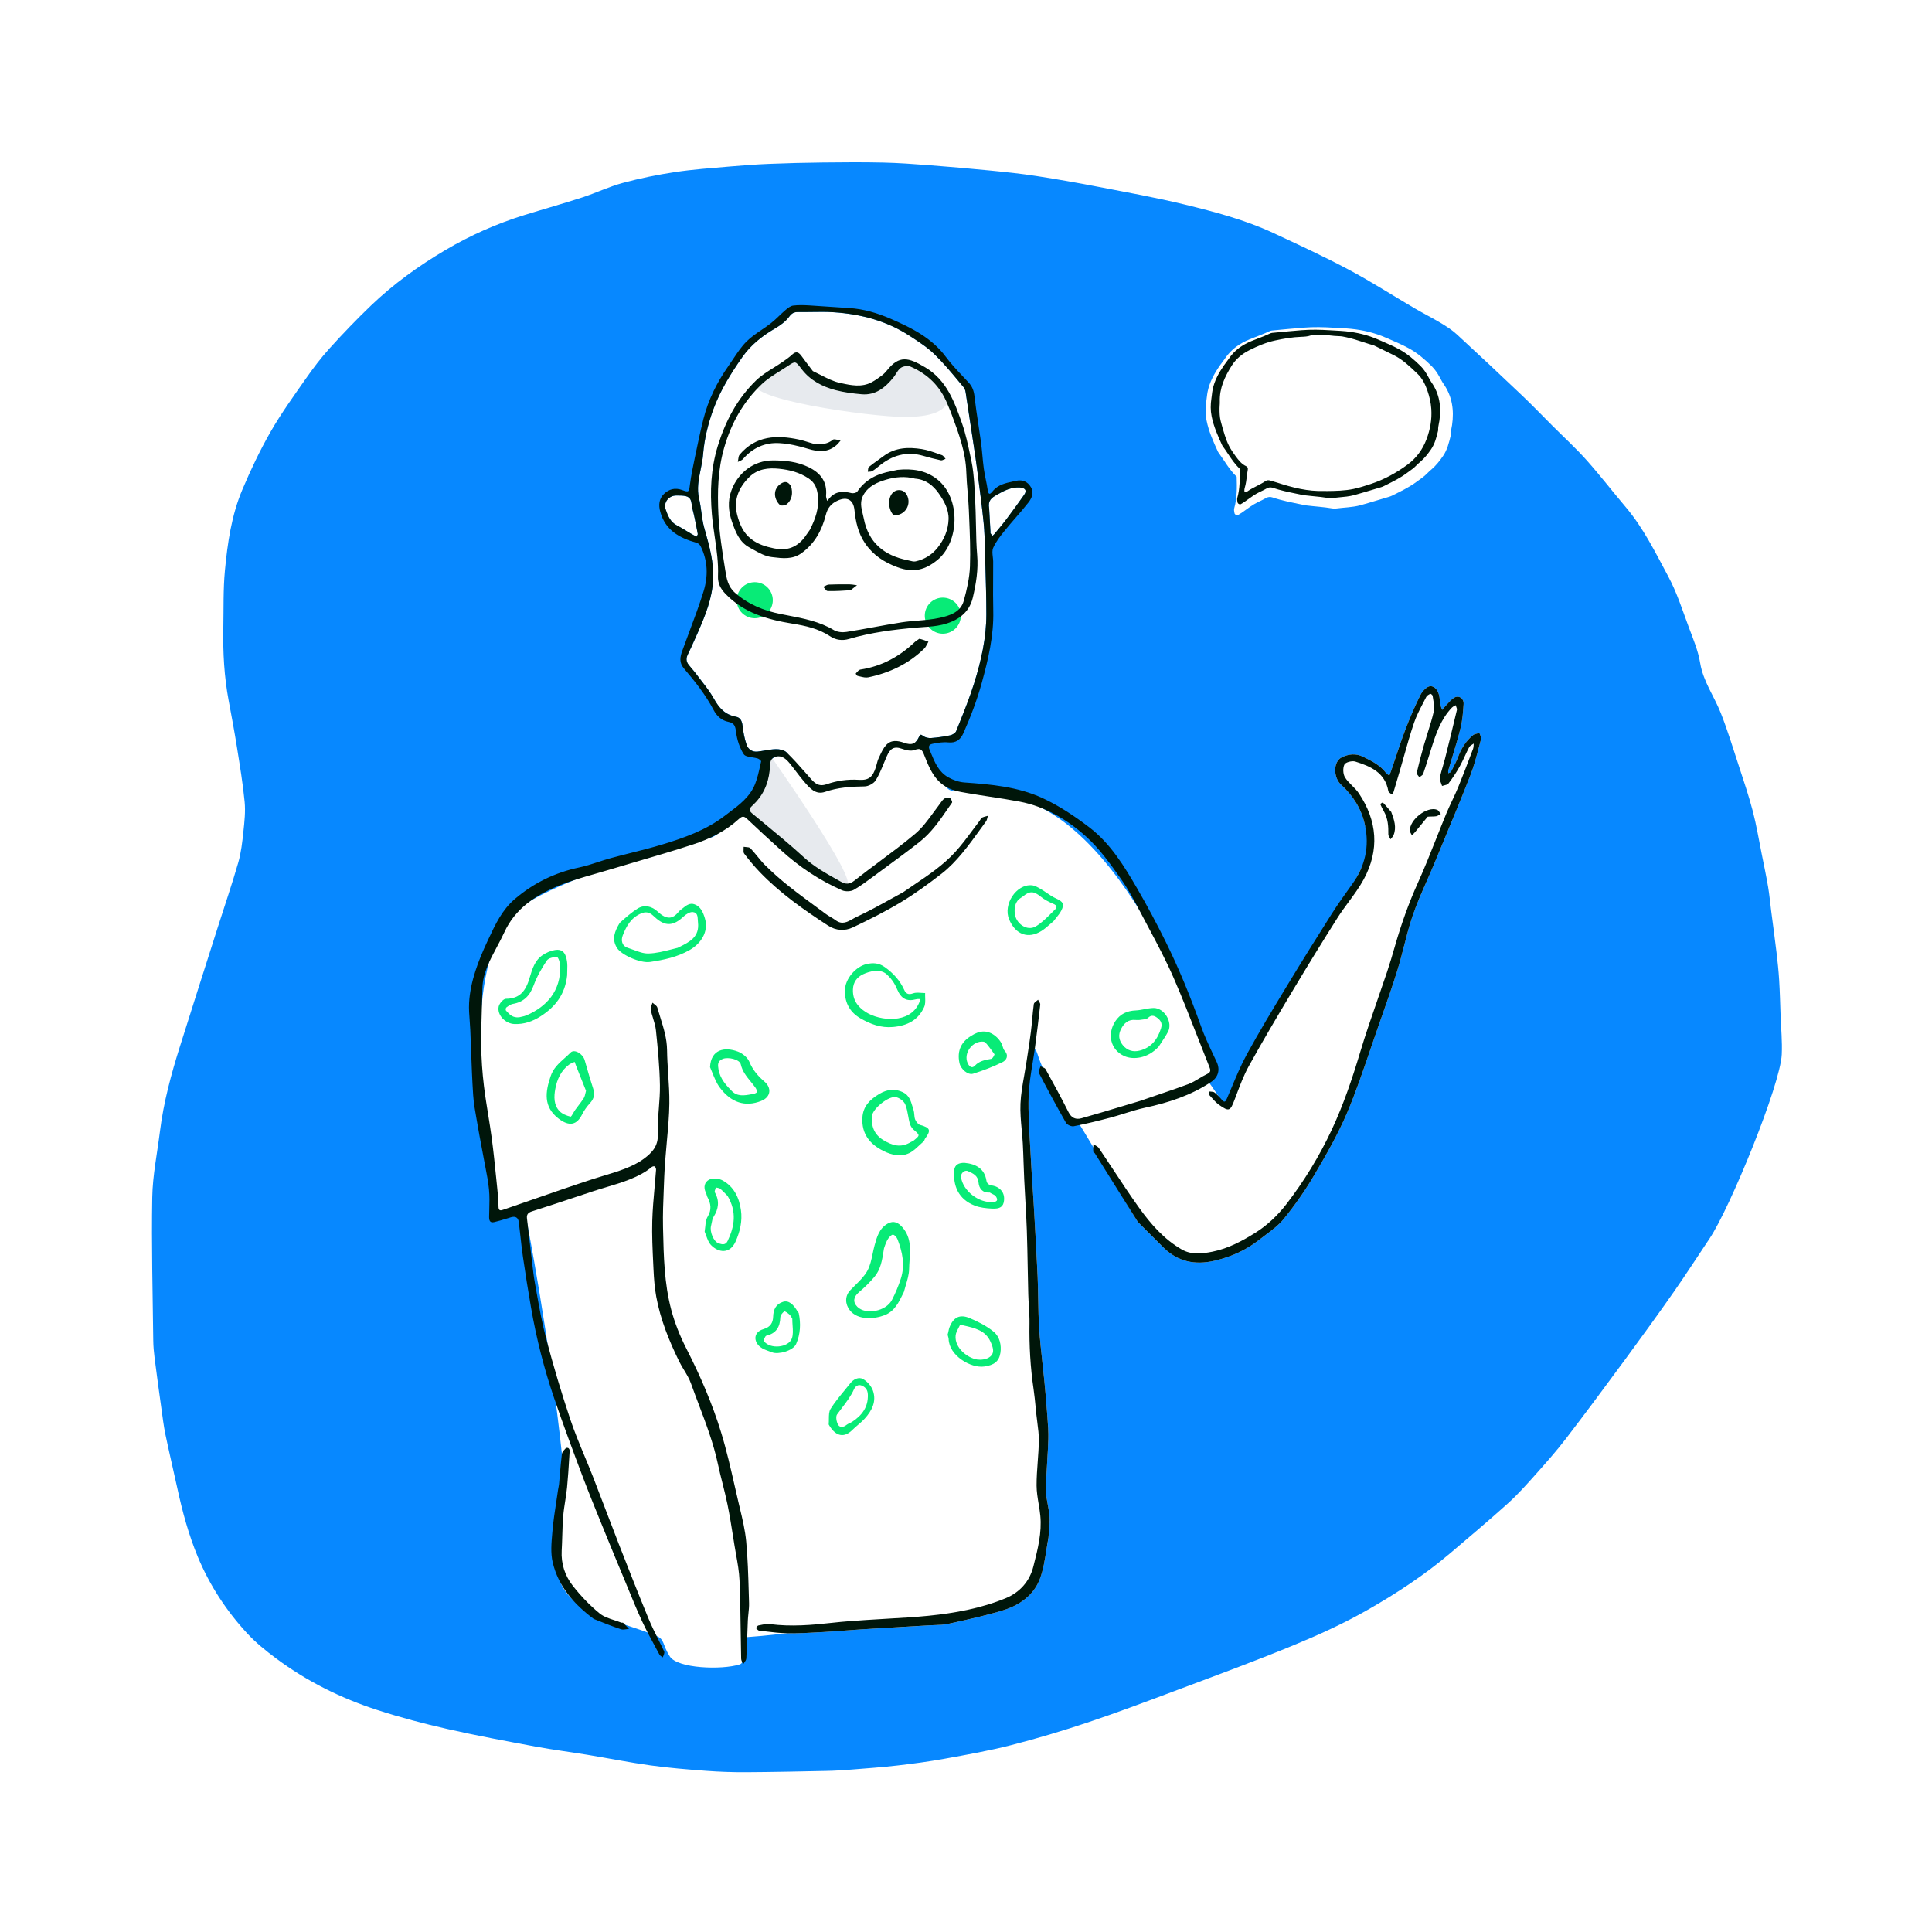
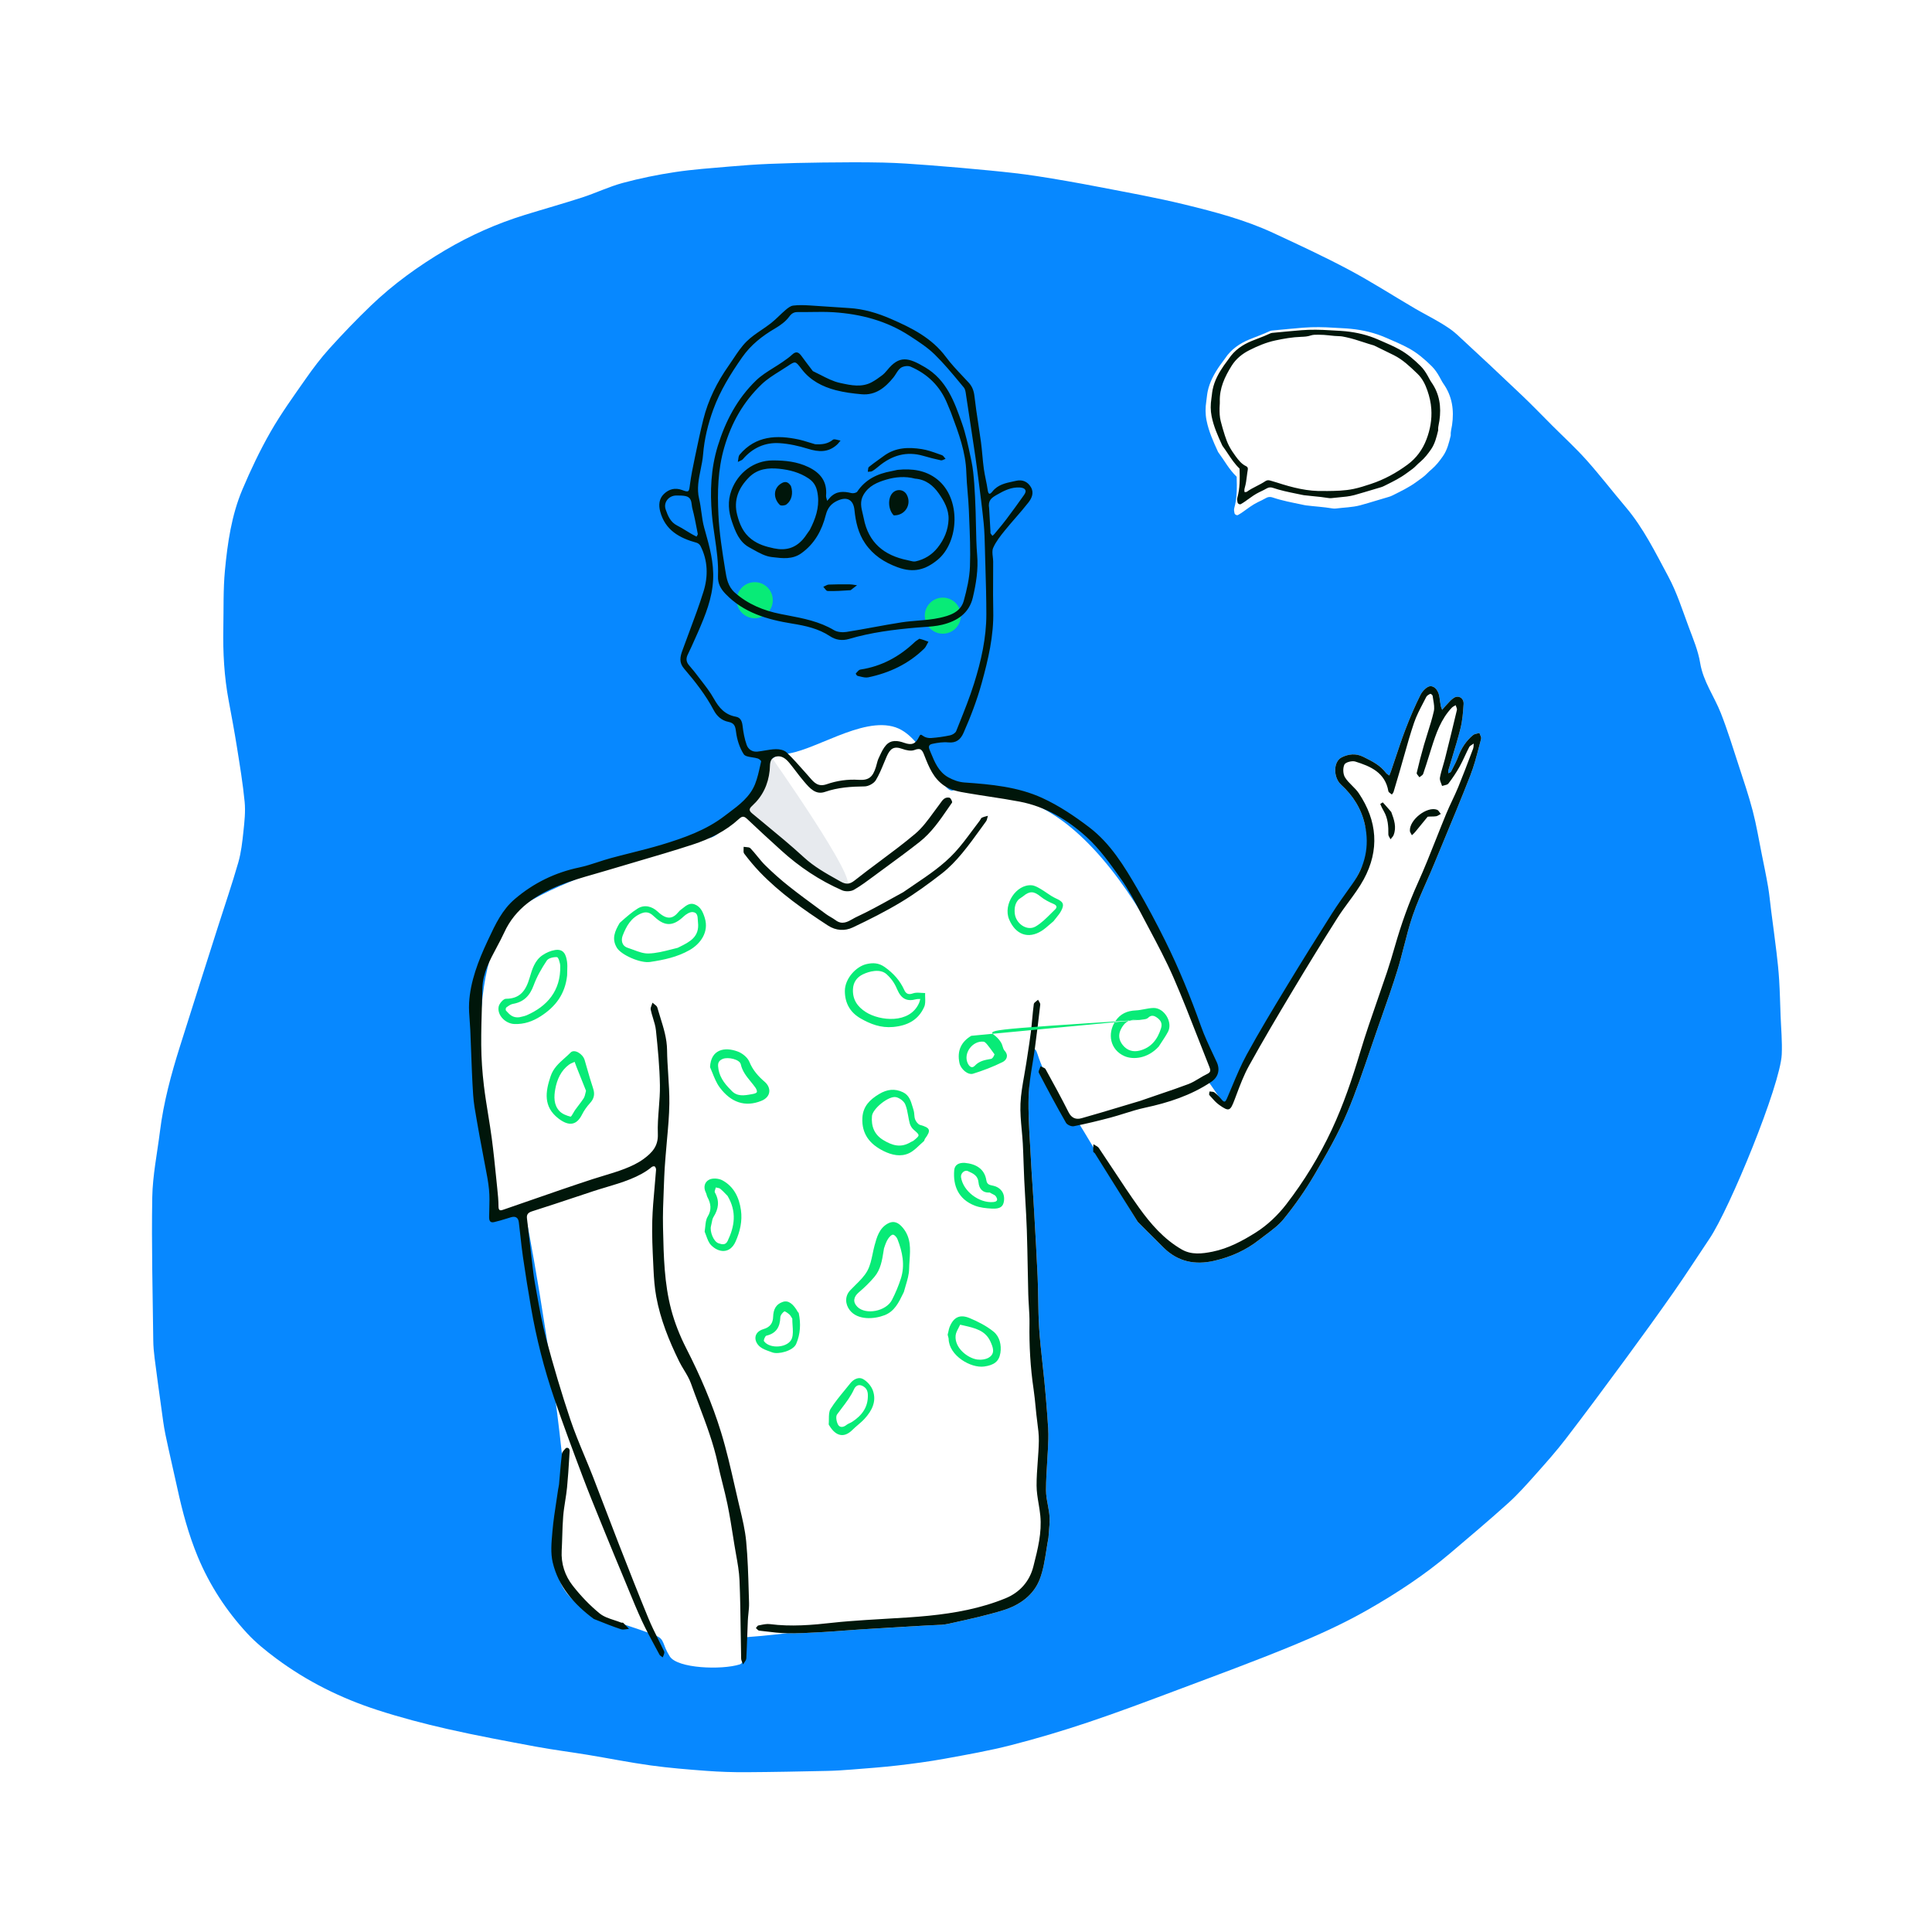
<svg xmlns="http://www.w3.org/2000/svg" width="750" height="750" viewBox="0 0 750 750" fill="none">
  <rect width="750" height="750" fill="white" />
  <path fill-rule="evenodd" clip-rule="evenodd" d="M68.889 577.946C67.359 570.911 65.683 563.908 64.218 556.861C63.51 553.453 63.105 549.979 62.623 546.527C61.725 540.088 60.838 533.647 60.017 527.199C59.729 524.93 59.522 522.637 59.496 520.352C59.285 501.846 58.782 483.333 59.105 464.835C59.255 456.269 61.031 447.73 62.096 439.181C63.497 427.937 66.44 417.049 69.835 406.276C74.722 390.772 79.669 375.287 84.601 359.796C87.25 351.475 90.095 343.21 92.503 334.819C93.615 330.947 94.064 326.854 94.493 322.827C94.901 318.999 95.338 315.083 94.971 311.283C94.284 304.172 93.103 297.104 91.98 290.042C91.022 284.013 89.902 278.009 88.776 272.009C87.026 262.69 86.51 253.285 86.698 243.829C86.846 236.369 86.616 228.87 87.317 221.461C88.331 210.751 89.872 200.02 94.1 190.025C97.335 182.377 100.921 174.821 105.044 167.621C109.116 160.508 113.952 153.819 118.659 147.088C121.531 142.983 124.574 138.952 127.931 135.242C133.103 129.526 138.451 123.946 144.015 118.613C152.705 110.284 162.44 103.263 172.786 97.14C182.55 91.362 192.883 86.782 203.735 83.429C211.163 81.134 218.654 79.039 226.047 76.637C231.335 74.918 236.404 72.461 241.756 71.014C248.397 69.219 255.184 67.84 261.988 66.811C268.972 65.754 276.047 65.275 283.091 64.658C288.259 64.206 293.438 63.831 298.619 63.618C305.521 63.334 312.429 63.165 319.336 63.088C327.157 63 334.984 62.936 342.803 63.11C348.769 63.244 354.733 63.679 360.686 64.135C368.69 64.748 376.689 65.442 384.677 66.23C390.592 66.814 396.513 67.437 402.385 68.342C410.38 69.575 418.352 70.982 426.296 72.515C437.501 74.678 448.753 76.687 459.833 79.385C471.538 82.236 483.246 85.31 494.237 90.413C504.12 95.001 514.02 99.593 523.633 104.709C532.39 109.371 540.757 114.764 549.325 119.785C552.613 121.712 556.035 123.414 559.297 125.382C561.485 126.702 563.688 128.104 565.557 129.824C574.049 137.638 582.464 145.537 590.827 153.49C594.86 157.325 598.717 161.346 602.654 165.283C607.073 169.702 611.704 173.934 615.86 178.589C621.136 184.498 625.975 190.795 631.098 196.843C637.988 204.978 642.61 214.465 647.607 223.76C651 230.07 653.11 236.843 655.589 243.486C657.283 248.026 659.223 252.598 659.995 257.329C661.174 264.55 665.45 270.285 668.016 276.805C670.645 283.486 672.744 290.379 674.976 297.211C676.885 303.057 678.867 308.892 680.421 314.835C681.852 320.306 682.768 325.912 683.885 331.464C684.745 335.736 685.644 340.002 686.377 344.295C686.897 347.341 687.161 350.429 687.555 353.496C688.246 358.878 688.992 364.253 689.632 369.64C690.06 373.237 690.446 376.844 690.668 380.458C690.948 385.002 691.05 389.558 691.215 394.109C691.399 399.182 691.904 404.272 691.673 409.327C691.129 421.241 671.517 469.136 663.599 480.887C659.007 487.701 654.583 494.63 649.872 501.36C643.7 510.176 637.388 518.897 631.011 527.568C623.376 537.949 615.704 548.306 607.859 558.528C604.153 563.358 600.089 567.924 596.033 572.473C592.642 576.274 589.24 580.111 585.467 583.516C578.098 590.162 570.501 596.559 562.935 602.984C552.962 611.451 542.021 618.612 530.715 625.056C521.488 630.314 511.72 634.74 501.886 638.791C487.057 644.899 471.988 650.431 456.971 656.071C445.494 660.382 434.014 664.71 422.393 668.605C412.565 671.899 402.608 674.874 392.569 677.447C384.07 679.626 375.395 681.155 366.753 682.727C360.701 683.827 354.589 684.643 348.477 685.351C342.52 686.042 336.532 686.468 330.552 686.944C327.403 687.195 324.245 687.399 321.087 687.465C310.606 687.683 300.124 687.912 289.642 687.969C284.481 687.997 279.307 687.824 274.161 687.441C266.937 686.903 259.701 686.318 252.53 685.326C244.349 684.195 236.239 682.557 228.086 681.213C221.377 680.106 214.62 679.269 207.938 678.024C196.468 675.887 184.984 673.763 173.61 671.18C164.505 669.113 155.44 666.722 146.561 663.848C132.435 659.276 119.198 652.73 107.246 643.839C103.24 640.859 99.277 637.671 95.906 634.014C87.874 625.3 81.416 615.469 76.748 604.261C73.175 595.602 70.822 586.84 68.889 577.946Z" fill="#0788FF" />
  <path d="M407.012 596.933C405.964 602.43 405.548 607.9 403.711 612.842C401.328 619.254 395.812 623.129 389.443 625.101C382.446 627.267 375.24 628.785 368.079 630.375C365.7 630.903 363.179 630.802 360.72 630.95C351.867 631.484 343.011 631.98 334.159 632.533C329.329 632.835 324.508 633.285 319.677 633.553C315.044 633.811 310.4 634.106 305.766 634.036C304.738 634.02 298.31 634.949 289.316 635.581C287.57 635.704 290.288 645.139 287.148 646.128C280.152 648.333 263.016 647.714 260.026 643.035C257.037 638.356 258.097 636.385 254.782 635.033C238.574 628.418 221.879 626.873 216.987 612.842C213.73 603.503 219.928 581.378 218.126 564.393C213.504 520.839 204.312 472.241 204.012 471.992C204.043 471.959 194.224 472.798 193.493 469.199C184.421 424.545 180.283 365.694 204.012 350.854C218.301 341.918 245.519 332.74 275.693 325.243C280.079 324.154 282.668 317.71 287.148 316.698C288.15 316.471 291.216 310.649 293.845 304.801C296.493 298.912 298.72 292.995 304.156 292.737C315.33 292.205 334.606 277.893 347.682 282.359C359.657 286.448 365.728 309.469 370.352 306.681C375.013 303.871 379.137 308.75 385.521 308.75C431.213 308.75 465.626 395.551 470.411 416.909C462.414 428.449 438.729 428.449 416.348 435.287C412.645 430.719 405.204 417.02 402.801 409.314C400.327 401.383 399.474 419.367 399.301 425.74C399.077 433.983 399.816 442.255 400.223 450.51C400.491 455.952 400.936 461.384 401.248 466.824C401.795 476.374 402.373 485.923 402.801 495.479C403.101 502.204 402.971 508.953 403.405 515.667C403.848 522.546 404.765 529.394 405.434 536.26C405.827 540.297 406.186 544.34 406.474 548.386C406.718 551.797 407.061 555.224 406.964 558.633C406.778 565.239 406.087 571.836 406.058 578.438C406.043 581.887 407.198 585.325 407.437 588.794C407.616 591.398 407.176 594.044 407.012 596.933Z" fill="white" />
  <path d="M480.074 185.064C477.127 182.273 475.326 178.786 473.009 175.683C472.941 175.592 472.875 175.496 472.828 175.393C471.015 171.46 469.244 167.528 468.383 163.228C467.879 160.717 467.901 158.27 468.282 155.78C468.472 154.541 468.552 153.283 468.798 152.057C469.553 148.295 471.388 145.019 473.54 141.903C474.188 140.966 474.932 140.093 475.562 139.144C477.924 135.591 481.256 133.303 485.136 131.709C487.661 130.672 490.253 129.797 492.724 128.624C493.028 128.48 493.363 128.351 493.694 128.319C497.781 127.933 501.867 127.531 505.96 127.205C509.951 126.886 513.949 126.974 517.943 127.232C520.107 127.371 522.28 127.431 524.436 127.65C529.111 128.125 533.632 129.18 537.972 131.078C541.004 132.404 544.061 133.644 546.968 135.247C550.309 137.09 553.142 139.537 555.825 142.196C557.053 143.413 557.993 144.839 558.832 146.338C559.335 147.233 559.779 148.17 560.366 149.006C563.781 153.867 564.518 159.279 563.689 165.002C563.494 166.351 563.061 167.668 563.174 169.057C562.5 171.829 561.845 174.613 560.193 177.013C558.896 178.896 557.491 180.691 555.743 182.191C555.137 182.711 554.527 183.235 553.98 183.814C552.793 185.071 551.345 185.972 549.973 186.992C547.018 189.189 543.726 190.74 540.469 192.372C540.065 192.574 539.636 192.736 539.202 192.867C537.458 193.398 535.708 193.911 533.959 194.427C531.989 195.007 530.029 195.623 528.044 196.151C524.938 196.978 521.716 196.99 518.552 197.41C518.105 197.469 517.632 197.437 517.186 197.361C513.809 196.788 510.387 196.613 506.994 196.19C506.43 196.12 505.876 195.973 505.319 195.857C501.519 195.066 497.697 194.364 494.011 193.107C493.088 192.793 492.254 192.864 491.394 193.369C490.412 193.945 489.369 194.417 488.342 194.916C486.172 195.969 484.284 197.451 482.329 198.833C481.774 199.225 481.192 199.582 480.601 199.918C480.144 200.177 479.362 199.787 479.242 199.246C479.094 198.581 478.949 197.923 479.145 197.224C480.243 193.326 480.205 189.338 480.074 185.064Z" fill="white" />
  <path fill-rule="evenodd" clip-rule="evenodd" d="M288.633 313.457C288.633 313.457 293.607 306.647 295.324 303.097C297.042 299.547 298.656 292.737 298.656 292.737C298.656 292.737 334.149 342.991 328.533 343.645C317.307 344.953 288.633 313.457 288.633 313.457Z" fill="#E7EAEE" />
  <path d="M441.687 474.327C436.068 465.393 424.128 444.568 418.629 435.771C418.502 435.568 444.107 412.024 466.899 417.984C469.162 418.576 473.513 427.397 475.647 428.449C479.619 430.407 478.909 420.839 486.511 407.358C498.481 386.131 520.529 354.43 529.184 335.505C532.702 327.814 530.215 321.819 529.844 320.14C528.47 313.927 525.247 308.859 520.593 304.602C517.574 301.841 517.454 295.679 520.891 293.981C523.429 292.728 526.29 292.331 529.184 293.777C532.49 295.428 535.78 296.99 538.054 300.068C538.361 300.484 538.9 300.728 539.332 301.052C539.54 300.527 539.769 300.01 539.952 299.477C541.784 294.13 543.47 288.728 545.478 283.449C547.252 278.783 549.217 274.17 551.449 269.709C552.185 268.239 554.04 266.346 555.343 266.375C557.262 266.419 558.513 268.491 558.801 270.663C558.954 271.814 559.117 272.966 559.334 274.107C559.43 274.608 559.672 275.081 559.848 275.567C560.196 275.151 560.518 274.71 560.896 274.323C562.035 273.156 563.046 271.78 564.385 270.913C566.223 269.721 568.317 271.045 568.17 273.334C567.965 276.495 567.719 279.709 566.956 282.767C565.584 288.266 563.81 293.665 562.225 299.111C562.13 299.435 562.222 299.814 562.226 300.167C562.583 299.975 563.116 299.875 563.268 299.578C564.266 297.642 565.334 295.72 566.09 293.687C567.313 290.4 569.162 287.585 571.838 285.362C572.46 284.845 573.47 284.795 574.302 284.529C574.542 285.302 575.143 286.172 574.965 286.832C573.677 291.603 572.563 296.461 570.77 301.048C566.252 312.603 561.427 324.039 556.683 335.505C553.941 342.132 550.757 348.601 548.43 355.367C546.057 362.266 544.675 369.498 542.522 376.481C540.238 383.884 537.606 391.182 535.038 398.495C531.134 409.609 527.621 420.893 523.057 431.731C519.489 440.202 514.845 448.263 510.173 456.209C506.673 462.163 502.666 467.886 498.308 473.243C495.749 476.39 492.114 478.684 488.872 481.248C483.683 485.352 477.79 487.971 471.339 489.449C463.914 491.152 457.324 489.827 451.783 484.41C448.427 481.128 445.137 477.778 441.687 474.327Z" fill="white" />
-   <path fill-rule="evenodd" clip-rule="evenodd" d="M267.013 254.055C266.297 255.502 266.344 256.768 267.276 257.996C267.694 258.547 268.145 259.072 268.597 259.597C269.082 260.161 269.567 260.724 270.01 261.319C270.679 262.218 271.37 263.106 272.061 263.994C273.875 266.325 275.692 268.658 277.116 271.208C279.129 274.811 281.46 277.468 285.69 278.231C287.407 278.541 288.055 279.913 288.26 281.719C288.546 284.233 289.015 286.782 289.849 289.16C290.447 290.861 292.026 291.989 294.038 291.771C294.981 291.669 295.921 291.51 296.859 291.351C298.304 291.106 299.747 290.861 301.197 290.826C302.586 290.793 304.389 291.156 305.323 292.052C307.819 294.446 310.117 297.05 312.413 299.65C312.887 300.188 313.361 300.725 313.837 301.261C314.013 301.458 314.185 301.657 314.357 301.855L314.357 301.856C316.034 303.793 317.592 305.593 320.923 304.437C324.879 303.065 329.039 302.45 333.331 302.729C337.266 302.986 338.804 301.652 340.015 297.798C340.139 297.403 340.244 296.999 340.349 296.596L340.349 296.595C340.552 295.816 340.755 295.037 341.095 294.323C341.224 294.052 341.351 293.777 341.478 293.502L341.479 293.501C342.178 291.992 342.893 290.449 343.973 289.263C345.922 287.122 348.449 287.451 351.04 288.37C353.955 289.404 355.468 288.769 356.725 286.119C357.258 284.997 357.434 285.011 358.407 285.729C359.195 286.31 360.436 286.578 361.44 286.504C363.924 286.32 366.412 285.973 368.847 285.452C369.727 285.264 370.893 284.568 371.194 283.811C371.562 282.886 371.932 281.961 372.303 281.036C374.392 275.82 376.483 270.596 378.157 265.245C380.879 256.541 382.906 247.629 382.901 238.435C382.898 232.275 382.717 226.116 382.536 219.957C382.49 218.396 382.444 216.835 382.401 215.274C382.381 214.534 382.363 213.793 382.346 213.052L382.346 213.049V213.049C382.265 209.671 382.185 206.289 381.846 202.935C381.233 196.884 380.445 190.85 379.657 184.816L379.655 184.8C379.523 183.792 379.391 182.784 379.26 181.775C378.874 178.803 378.425 175.839 377.975 172.875L377.975 172.872C377.826 171.893 377.678 170.914 377.532 169.934L377.215 167.81C376.513 163.099 375.81 158.387 375.068 153.681C375.039 153.497 375.012 153.307 374.986 153.114C374.85 152.135 374.705 151.086 374.152 150.423C373.659 149.832 373.166 149.239 372.673 148.645C369.52 144.847 366.358 141.039 362.841 137.602C360.082 134.906 356.756 132.741 353.49 130.615L353.066 130.338C344.141 124.524 334.145 121.906 323.638 121.216C320.759 121.026 317.866 121.07 314.971 121.114C313.238 121.14 311.505 121.166 309.774 121.142C308.194 121.12 307.338 121.623 306.313 123.002C304.952 124.831 302.919 126.302 300.912 127.478C295.899 130.416 291.487 133.866 288.098 138.716C283.648 145.087 279.57 151.642 276.904 158.949C274.849 164.586 273.427 170.375 272.936 176.438C272.778 178.395 272.383 180.327 271.988 182.26C271.224 186.001 270.46 189.745 271.403 193.689C271.81 195.388 272.047 197.131 272.283 198.873C272.561 200.915 272.838 202.955 273.388 204.921C273.49 205.283 273.591 205.645 273.693 206.005C275.449 212.251 277.172 218.379 276.83 225.099C276.461 232.323 273.898 238.634 270.929 245.472C270.549 246.311 270.176 247.153 269.803 247.995L269.802 247.995L269.802 247.995C268.9 250.029 267.998 252.063 267.013 254.055ZM384.505 206.492C384.508 206.554 384.501 206.621 384.494 206.687C384.481 206.807 384.469 206.924 384.518 207.006C384.671 207.259 384.854 207.494 385.037 207.73C385.109 207.822 385.181 207.915 385.251 208.009C385.329 207.939 385.41 207.873 385.491 207.806L385.491 207.806C385.667 207.662 385.842 207.518 385.983 207.347C386.385 206.859 386.79 206.373 387.195 205.888L387.196 205.887L387.196 205.887C388.349 204.504 389.502 203.122 390.583 201.686C392.968 198.518 395.301 195.309 397.585 192.068C398.932 190.156 397.593 189.365 395.995 189.251C392.669 189.015 389.853 190.421 386.995 192.064C384.953 193.238 383.449 194.221 383.983 197.319L384.062 198.713C384.21 201.306 384.358 203.899 384.505 206.492ZM270.602 207.962C270.53 208.079 270.458 208.197 270.405 208.31C268.983 207.632 267.664 206.822 266.358 206.02C265.215 205.319 264.082 204.623 262.898 204.027C260.224 202.681 259.283 200.235 258.426 197.805C257.44 195.008 259.634 192.337 262.608 192.357C262.741 192.358 262.874 192.358 263.007 192.359C264.067 192.363 265.143 192.367 266.163 192.59C268.165 193.029 268.364 194.581 268.555 196.077C268.615 196.541 268.674 197 268.785 197.418C269.5 200.094 270.023 202.823 270.545 205.55C270.653 206.114 270.761 206.678 270.87 207.241C270.912 207.456 270.757 207.709 270.602 207.962Z" fill="white" />
  <circle cx="366" cy="239" r="7" fill="#08EB77" />
  <circle cx="293" cy="233" r="7" fill="#08EB77" />
-   <path fill-rule="evenodd" clip-rule="evenodd" d="M326.093 148.654C330.081 149.511 334.407 150.551 338.438 148.362C339.803 147.621 341.087 146.708 342.331 145.772C343.089 145.201 343.772 144.492 344.369 143.748C349.104 137.846 352.598 138.727 359.117 142.581C367.458 147.511 377.117 161.873 351.256 161.873C338.231 161.873 286.204 154.78 293.468 147.729C296.437 144.848 300.326 142.919 303.772 140.522C305.07 139.619 306.391 138.715 307.537 137.636C309.196 136.073 310.203 136.898 311.239 138.335C312.6 140.223 314.022 142.069 315.548 144.063C319.139 145.735 322.469 147.876 326.093 148.654Z" fill="#E7EAEE" />
  <path fill-rule="evenodd" clip-rule="evenodd" d="M465.478 418.668C464.126 419.482 462.776 420.294 461.324 420.845C457.812 422.177 454.251 423.381 450.655 424.598L450.654 424.598C448.377 425.369 446.085 426.144 443.781 426.96C443.087 427.23 442.477 427.408 441.886 427.58L441.885 427.58C441.746 427.621 441.608 427.661 441.471 427.702C439.414 428.314 437.358 428.933 435.303 429.551L435.302 429.551L435.302 429.551L435.301 429.552L435.3 429.552L435.3 429.552L435.299 429.552L435.298 429.552L435.298 429.552L435.297 429.553L435.296 429.553L435.296 429.553L435.295 429.553L435.294 429.553L435.293 429.554C430.136 431.105 424.979 432.657 419.795 434.111C417.695 434.7 415.959 434.04 414.818 431.77C411.982 426.129 408.948 420.585 405.895 415.057C405.683 414.673 405.16 414.462 404.637 414.25C404.394 414.152 404.151 414.054 403.939 413.938C403.86 414.205 403.734 414.497 403.607 414.789C403.335 415.417 403.063 416.045 403.263 416.428C406.666 422.968 410.161 429.464 413.817 435.865C414.269 436.657 415.906 437.383 416.809 437.205C421.609 436.259 426.373 435.102 431.104 433.848C432.933 433.363 434.742 432.796 436.551 432.23C439.158 431.413 441.763 430.597 444.422 430.028C453.553 428.073 462.289 425.25 470.126 420.029C472.94 418.154 473.712 415.287 472.344 412.316C471.869 411.286 471.386 410.26 470.902 409.232L470.901 409.231L470.901 409.229L470.9 409.227L470.899 409.226L470.898 409.224L470.898 409.222L470.897 409.221L470.896 409.219L470.895 409.217L470.895 409.216L470.892 409.21C469.213 405.643 467.531 402.071 466.216 398.372C462.184 387.033 457.646 375.914 452.302 365.144C448.92 358.327 445.329 351.6 441.513 345.018C436.414 336.224 431.074 327.437 422.876 321.179C417.182 316.834 411.084 312.741 404.601 309.77C395.125 305.429 384.718 304.477 374.362 303.756C372.246 303.608 370.022 302.814 368.154 301.772C364.406 299.681 362.884 295.977 361.351 292.248C361.183 291.84 361.015 291.431 360.844 291.024C360.087 289.225 361.305 288.889 362.071 288.73C364.044 288.322 366.128 287.999 368.111 288.199C371.202 288.511 372.902 287.072 374.036 284.51C376.818 278.225 379.254 271.833 381.093 265.182C383.639 255.973 385.814 246.765 385.582 237.114C385.481 232.932 385.505 228.746 385.528 224.561V224.559C385.54 222.376 385.552 220.194 385.547 218.011C385.545 217.416 385.473 216.793 385.401 216.172C385.256 214.924 385.112 213.683 385.547 212.688C386.615 210.242 388.37 208.046 390.073 205.936C391.421 204.267 392.828 202.646 394.236 201.025C395.941 199.061 397.646 197.097 399.243 195.049C400.529 193.399 401.488 191.297 400.193 189.106C398.928 186.967 396.899 186.098 394.542 186.63C394.138 186.721 393.731 186.807 393.323 186.893C390.36 187.52 387.364 188.154 385.272 190.781C384.267 192.043 383.686 192.047 383.425 190.217C383.232 188.857 382.957 187.509 382.682 186.161C382.397 184.765 382.112 183.369 381.918 181.961C381.679 180.225 381.518 178.479 381.357 176.733C381.202 175.043 381.046 173.353 380.82 171.673C380.502 169.314 380.143 166.96 379.784 164.607C379.241 161.044 378.698 157.482 378.297 153.904C378.059 151.779 377.469 150.076 376.043 148.528C375.304 147.724 374.552 146.928 373.801 146.132C371.497 143.691 369.19 141.248 367.203 138.57C361.72 131.182 353.933 127.307 345.853 123.793C340.646 121.529 335.262 119.909 329.536 119.582C327.017 119.438 324.499 119.259 321.981 119.079C319.411 118.896 316.84 118.713 314.267 118.567C312.15 118.448 309.998 118.363 307.907 118.626C306.868 118.757 305.828 119.588 304.971 120.316C304.124 121.036 303.319 121.805 302.513 122.574C301.476 123.565 300.439 124.555 299.316 125.437C298.132 126.367 296.877 127.22 295.625 128.073C293.569 129.472 291.517 130.869 289.786 132.594C287.797 134.578 286.208 136.968 284.621 139.354L284.621 139.354L284.621 139.354C284.037 140.233 283.454 141.11 282.851 141.967C278.376 148.325 274.938 155.196 273.045 162.76C271.874 167.442 270.882 172.17 269.897 176.896L269.741 177.644C269.019 181.104 268.294 184.571 267.839 188.07L267.819 188.225C267.46 190.996 267.432 191.207 264.774 190.224C262.028 189.208 259.662 189.894 257.729 191.757C255.83 193.587 255.621 196.056 256.281 198.544C258.215 205.832 263.786 208.884 270.445 210.702C271.026 210.861 271.668 211.428 271.945 211.975C274.816 217.654 274.94 223.694 273.123 229.552C271.45 234.945 269.468 240.242 267.486 245.539L267.486 245.539L267.486 245.539L267.486 245.539L267.486 245.539L267.486 245.539L267.486 245.54L267.486 245.54L267.486 245.54L267.486 245.54L267.486 245.54L267.486 245.54L267.485 245.54L267.485 245.541L267.485 245.541L267.485 245.541L267.485 245.542L267.485 245.542L267.485 245.543L267.484 245.543L267.484 245.544L267.484 245.544L267.484 245.545L267.484 245.545L267.484 245.546L267.483 245.546L267.483 245.546L267.483 245.547L267.483 245.547C266.609 247.883 265.735 250.218 264.888 252.562C264.015 254.978 263.536 257.192 265.537 259.532C269.84 264.565 273.949 269.773 277.053 275.677C278.284 278.017 280.173 279.703 282.707 280.211C285.121 280.696 285.448 281.889 285.733 284.154C286.107 287.139 287.101 290.276 288.713 292.777C289.225 293.571 290.606 293.785 292.019 294.005C292.767 294.121 293.524 294.239 294.167 294.445C294.691 294.613 295.524 295.313 295.46 295.597C295.345 296.102 295.234 296.609 295.122 297.117L295.122 297.117L295.122 297.118L295.122 297.118L295.122 297.119C294.586 299.557 294.048 302.007 293.143 304.308C291.162 309.346 286.948 312.498 282.858 315.557C282.299 315.975 281.743 316.392 281.194 316.811C274.054 322.27 265.559 325.268 257.025 327.855C253.015 329.071 248.946 330.094 244.877 331.117L244.876 331.117C242.236 331.781 239.596 332.445 236.971 333.162C235.336 333.608 233.719 334.136 232.104 334.664L232.104 334.664L232.104 334.664L232.104 334.665L232.103 334.665L232.103 334.665L232.103 334.665L232.103 334.665L232.103 334.665L232.103 334.665L232.103 334.665L232.103 334.665L232.102 334.665L232.102 334.665L232.102 334.665C229.707 335.448 227.314 336.23 224.863 336.744C215.443 338.72 207.134 342.785 199.836 349.011C194.93 353.195 192.297 358.822 189.65 364.48C189.521 364.755 189.392 365.03 189.263 365.305C185.685 372.932 182.547 381.064 182.105 389.317C181.981 391.631 182.158 393.961 182.335 396.292C182.424 397.47 182.514 398.649 182.564 399.826C182.678 402.473 182.775 405.121 182.873 407.769C183.085 413.528 183.297 419.286 183.676 425.034C183.888 428.239 184.458 431.424 185.027 434.604L185.027 434.604C185.191 435.517 185.354 436.429 185.509 437.342C185.93 439.826 186.4 442.302 186.871 444.777C187.184 446.429 187.498 448.081 187.797 449.735C187.992 450.814 188.202 451.892 188.411 452.969L188.411 452.969C188.975 455.869 189.539 458.77 189.825 461.697C190.088 464.386 190.011 467.112 189.935 469.832C189.912 470.638 189.89 471.443 189.876 472.247C189.852 473.663 190.099 474.809 191.801 474.425C193.482 474.045 195.135 473.534 196.786 473.024C197.305 472.863 197.824 472.703 198.344 472.547C200.097 472.019 201.171 472.637 201.397 474.44C201.621 476.222 201.818 478.009 202.015 479.795C202.314 482.506 202.613 485.217 203.005 487.915C203.958 494.474 205.006 501.02 206.136 507.551C208.211 519.538 211.202 531.312 215.131 542.816C218.625 553.043 222.403 563.175 226.218 573.288C228.416 579.112 230.766 584.879 233.116 590.646C233.717 592.12 234.317 593.593 234.915 595.068C237.338 601.043 239.813 606.996 242.292 612.948C242.867 614.329 243.436 615.713 244.004 617.097C245.671 621.157 247.338 625.217 249.178 629.197C250.776 632.652 252.591 636.007 254.406 639.36C254.941 640.35 255.477 641.339 256.006 642.33C256.171 642.639 256.501 642.858 256.832 643.078C256.985 643.18 257.139 643.282 257.276 643.392C257.342 643.211 257.419 643.03 257.495 642.85C257.675 642.427 257.855 642.005 257.896 641.569C257.928 641.228 257.735 640.856 257.55 640.499C257.501 640.405 257.453 640.312 257.409 640.222C256.792 638.928 256.154 637.643 255.515 636.358C254.177 633.664 252.838 630.97 251.695 628.195C247.736 618.582 243.938 608.902 240.154 599.218C238.454 594.867 236.792 590.5 235.129 586.134C233.493 581.836 231.857 577.537 230.184 573.253C229.144 570.589 228.044 567.946 226.945 565.303C224.977 560.573 223.01 555.843 221.384 550.998C217.934 540.711 214.847 530.287 212.052 519.802C210.477 513.894 209.395 507.849 208.314 501.814L208.314 501.813C208.12 500.729 207.926 499.644 207.729 498.561C207.184 495.564 206.837 492.531 206.49 489.498C206.371 488.463 206.253 487.428 206.127 486.395C205.578 481.904 205.061 477.41 204.558 472.914C204.391 471.415 205.054 470.706 206.583 470.222C212.44 468.368 218.268 466.426 224.097 464.483C226.164 463.794 228.232 463.105 230.301 462.42C231.84 461.911 233.479 461.422 235.163 460.92C241.401 459.06 248.267 457.014 253.015 453.019C253.29 452.788 254.009 452.656 254.182 452.825C254.492 453.128 254.711 453.708 254.678 454.151C254.514 456.368 254.315 458.584 254.116 460.8C253.724 465.17 253.332 469.539 253.209 473.916C253.053 479.469 253.319 485.037 253.585 490.597L253.585 490.597L253.586 490.599L253.586 490.602L253.586 490.605L253.586 490.607L253.586 490.61L253.586 490.612L253.586 490.615L253.586 490.617L253.586 490.62L253.587 490.623L253.587 490.625L253.587 490.628C253.622 491.352 253.656 492.076 253.69 492.799C253.854 496.327 254.117 499.882 254.75 503.35C256.36 512.173 259.701 520.429 263.624 528.447C264.194 529.613 264.872 530.736 265.55 531.856C266.562 533.531 267.573 535.203 268.215 537.01C269.198 539.774 270.237 542.519 271.276 545.265C274.129 552.803 276.983 560.344 278.677 568.276C279.21 570.771 279.832 573.247 280.454 575.723C281.145 578.471 281.835 581.218 282.403 583.991C283.28 588.267 283.962 592.584 284.645 596.899L284.645 596.9L284.645 596.901L284.645 596.902L284.645 596.903C284.802 597.896 284.959 598.889 285.119 599.882C285.313 601.096 285.531 602.31 285.749 603.525C286.339 606.821 286.93 610.121 287.073 613.438C287.356 620.037 287.446 626.644 287.536 633.252C287.584 636.78 287.632 640.308 287.71 643.834C287.721 644.36 287.944 644.881 288.168 645.402C288.272 645.644 288.376 645.886 288.458 646.128C288.597 645.883 288.768 645.64 288.94 645.397C289.312 644.871 289.684 644.345 289.716 643.799C289.889 640.825 289.99 637.846 290.092 634.867L290.092 634.866L290.092 634.865L290.092 634.863L290.092 634.862L290.092 634.861L290.092 634.859L290.092 634.858L290.092 634.857L290.092 634.856L290.092 634.854L290.092 634.853L290.092 634.852L290.092 634.85L290.092 634.849C290.158 632.934 290.223 631.018 290.307 629.104C290.347 628.19 290.443 627.276 290.538 626.364L290.538 626.363L290.538 626.363L290.538 626.363L290.538 626.362L290.538 626.362L290.538 626.362L290.538 626.362L290.538 626.361L290.538 626.361L290.538 626.361L290.538 626.361L290.538 626.36L290.538 626.36L290.538 626.36C290.681 624.989 290.823 623.62 290.78 622.255C290.735 620.831 290.695 619.406 290.654 617.98L290.654 617.979L290.654 617.978L290.654 617.976L290.654 617.975L290.654 617.973L290.654 617.972L290.654 617.97L290.654 617.969L290.654 617.967L290.654 617.966L290.654 617.964L290.654 617.963C290.467 611.418 290.281 604.868 289.666 598.361C289.254 593.997 288.22 589.68 287.191 585.383C286.994 584.558 286.796 583.733 286.604 582.91C286.142 580.936 285.691 578.959 285.24 576.982C283.642 569.97 282.043 562.953 279.942 556.092C276.493 544.825 271.81 534.011 266.431 523.485C263.986 518.7 261.936 513.593 260.563 508.405C257.867 498.22 257.633 487.691 257.401 477.22L257.379 476.236C257.271 471.418 257.469 466.592 257.667 461.768L257.667 461.767L257.667 461.765C257.735 460.119 257.803 458.473 257.858 456.828C257.931 454.666 258.097 452.508 258.263 450.35L258.263 450.347L258.263 450.343L258.263 450.34L258.264 450.336L258.264 450.333C258.3 449.866 258.336 449.399 258.371 448.932C258.532 446.782 258.728 444.632 258.924 442.483L258.925 442.482C259.354 437.784 259.783 433.086 259.842 428.384C259.889 424.602 259.643 420.817 259.398 417.031C259.194 413.895 258.991 410.758 258.953 407.621C258.901 403.194 257.623 399.102 256.344 395.008C255.939 393.709 255.533 392.41 255.167 391.1C255.026 390.597 254.505 390.2 253.984 389.803C253.743 389.619 253.502 389.435 253.299 389.241C253.219 389.525 253.105 389.816 252.99 390.107C252.74 390.743 252.49 391.378 252.605 391.94C252.833 393.066 253.175 394.175 253.515 395.283C253.992 396.833 254.468 398.379 254.632 399.962C255.368 407.05 256.065 414.17 256.179 421.287C256.227 424.266 255.995 427.252 255.762 430.237C255.503 433.567 255.243 436.896 255.374 440.211C255.56 444.941 253.147 447.456 249.916 449.856C245.666 453.013 239.595 454.837 234.145 456.475C232.701 456.909 231.301 457.33 229.989 457.759C221.844 460.424 213.747 463.237 205.65 466.05C202.306 467.212 198.962 468.374 195.614 469.526L195.558 469.545C194.439 469.931 193.516 470.248 193.517 468.339C193.519 466.011 193.278 463.676 193.038 461.354L193.025 461.23C192.888 459.908 192.754 458.586 192.62 457.264L192.62 457.262L192.62 457.261C192.102 452.151 191.584 447.04 190.91 441.95C190.499 438.841 189.999 435.742 189.499 432.644C188.901 428.942 188.304 425.24 187.858 421.52C187.23 416.289 186.857 411.001 186.815 405.735C186.772 400.401 186.936 395.065 187.1 389.729L187.1 389.729C187.164 387.635 187.229 385.541 187.281 383.447C187.42 377.828 190.179 372.673 192.869 367.646C193.876 365.765 194.873 363.902 195.72 362.039C200.014 352.592 208.1 347.383 217.203 343.703C221.576 341.935 226.139 340.628 230.7 339.323L230.7 339.323L230.7 339.323L230.7 339.323L230.7 339.322L230.7 339.322L230.7 339.322L230.701 339.322L230.701 339.322L230.701 339.322L230.701 339.322L230.701 339.322L230.701 339.322L230.701 339.322L230.701 339.322L230.702 339.322L230.703 339.322L230.703 339.321L230.704 339.321L230.704 339.321L230.705 339.321L230.706 339.321L230.706 339.321L230.707 339.32L230.707 339.32L230.708 339.32L230.709 339.32L230.709 339.32L230.71 339.319C232.383 338.841 234.055 338.362 235.717 337.86C239.448 336.735 243.187 335.639 246.927 334.543L246.929 334.542L246.93 334.542L246.93 334.542L246.931 334.541L246.932 334.541L246.932 334.541L246.933 334.541L246.933 334.541L246.934 334.541L246.935 334.54L246.935 334.54L246.936 334.54L246.936 334.54L246.937 334.54L246.938 334.539C254.314 332.378 261.689 330.216 268.992 327.829C275.508 325.7 281.712 322.649 286.844 317.928C288.249 316.634 288.941 316.864 290.181 318.049C294.228 321.918 298.372 325.686 302.516 329.454L303.229 330.103C310.294 336.529 318.156 341.783 326.899 345.614C328.194 346.182 330.315 346.103 331.519 345.403C334.233 343.824 336.772 341.935 339.306 340.051C339.828 339.662 340.35 339.274 340.873 338.889C341.924 338.114 342.978 337.342 344.031 336.569C348.409 333.359 352.789 330.147 357.047 326.784C361.57 323.211 364.807 318.503 368.032 313.812C368.548 313.061 369.063 312.311 369.584 311.567C369.788 311.274 369.067 309.766 368.605 309.673C366.792 309.306 365.96 310.487 365.087 311.725C364.921 311.961 364.754 312.199 364.578 312.428C363.854 313.372 363.147 314.342 362.439 315.314C360.246 318.324 358.041 321.35 355.27 323.687C350.847 327.415 346.202 330.878 341.555 334.342C338.251 336.804 334.947 339.267 331.721 341.827C329.714 343.42 328.236 343.303 326.296 342.208C325.871 341.968 325.446 341.729 325.021 341.49L325.02 341.49C320.495 338.948 316.006 336.427 312.091 332.829C307.059 328.205 301.777 323.85 296.497 319.497C294.987 318.252 293.477 317.007 291.973 315.757C290.579 314.597 290.83 313.88 292.029 312.783C296.047 309.107 298.203 304.56 298.787 299.073C298.823 298.739 298.835 298.371 298.847 297.988V297.988C298.903 296.258 298.969 294.237 301.283 293.697C303.507 293.179 305.165 294.632 306.493 296.243C307.345 297.278 308.159 298.346 308.973 299.413C309.985 300.74 310.997 302.068 312.083 303.332L312.287 303.569C314.363 305.992 316.65 308.659 320.259 307.411C325.306 305.666 330.399 305.341 335.644 305.28C337.135 305.262 339.206 304.147 339.97 302.899C341.233 300.836 342.166 298.57 343.099 296.305L343.099 296.305L343.099 296.305L343.099 296.305L343.099 296.304L343.099 296.304L343.099 296.304L343.1 296.304L343.1 296.303L343.1 296.303L343.1 296.303L343.1 296.302L343.1 296.302L343.1 296.302L343.101 296.302L343.101 296.301L343.101 296.3L343.102 296.299L343.102 296.298L343.102 296.297L343.103 296.296L343.103 296.296L343.104 296.295L343.104 296.294L343.104 296.293L343.105 296.292L343.105 296.291L343.105 296.29L343.106 296.289C343.465 295.417 343.824 294.545 344.202 293.685C345.541 290.64 346.933 289.502 350.285 290.722C351.741 291.253 353.669 291.675 354.986 291.151C357.596 290.113 358.089 291.371 358.821 293.237C358.851 293.313 358.881 293.39 358.912 293.467C360.621 297.796 362.359 302.137 366.484 304.96C369.203 306.821 372.28 307.336 375.361 307.852C375.647 307.9 375.933 307.948 376.219 307.997C378.898 308.455 381.586 308.867 384.273 309.278L384.275 309.279C388.14 309.87 392.005 310.462 395.843 311.195C405.841 313.103 414.41 318.239 421.754 324.884C426.883 329.525 431.027 335.37 435.067 341.069L435.067 341.069L435.184 341.234C438.118 345.373 440.503 349.92 442.875 354.44L442.875 354.44C443.149 354.962 443.422 355.483 443.696 356.003C444.433 357.402 445.177 358.8 445.92 360.198C449.316 366.585 452.716 372.98 455.596 379.596C458.929 387.253 461.967 395.038 465.006 402.823L465.006 402.825C466.482 406.605 467.957 410.384 469.466 414.149C469.97 415.409 470.132 416.208 468.6 416.93C467.527 417.435 466.502 418.052 465.479 418.668L465.478 418.668ZM269.802 247.995C270.176 247.153 270.549 246.311 270.929 245.472C273.898 238.634 276.461 232.323 276.83 225.099C277.173 218.379 275.449 212.251 273.693 206.005C273.591 205.644 273.49 205.283 273.388 204.921C272.838 202.955 272.561 200.915 272.283 198.873L272.283 198.873L272.283 198.873L272.283 198.873L272.283 198.872L272.283 198.872L272.283 198.872L272.283 198.872L272.283 198.872L272.283 198.872L272.283 198.872L272.283 198.872L272.283 198.872L272.283 198.871L272.283 198.871C272.047 197.13 271.81 195.388 271.404 193.689C270.46 189.745 271.225 186.001 271.989 182.26C272.383 180.327 272.778 178.395 272.936 176.438C273.427 170.375 274.849 164.586 276.905 158.949C279.57 151.642 283.648 145.087 288.099 138.716C291.487 133.866 295.899 130.416 300.912 127.478C302.919 126.302 304.953 124.831 306.313 123.002C307.338 121.623 308.194 121.12 309.774 121.142C311.505 121.166 313.238 121.14 314.971 121.114C317.866 121.07 320.759 121.026 323.638 121.216C334.146 121.906 344.141 124.524 353.066 130.338L353.49 130.615C356.756 132.741 360.082 134.906 362.841 137.602C366.358 141.039 369.52 144.847 372.673 148.645C373.166 149.239 373.659 149.832 374.152 150.423C374.705 151.086 374.85 152.135 374.986 153.114C375.013 153.307 375.039 153.497 375.068 153.681C375.81 158.385 376.512 163.096 377.214 167.807L377.215 167.809L377.532 169.934C377.678 170.914 377.826 171.893 377.975 172.872L377.975 172.875C378.425 175.839 378.874 178.803 379.26 181.775C379.392 182.789 379.524 183.804 379.657 184.818C380.445 190.85 381.233 196.884 381.846 202.935C382.185 206.288 382.266 209.67 382.346 213.048V213.049C382.364 213.791 382.381 214.533 382.402 215.274C382.445 216.834 382.49 218.394 382.536 219.954L382.536 219.956L382.536 219.958V219.959V219.96V219.96V219.961V219.962V219.963V219.963V219.964V219.965V219.966V219.966V219.967V219.968V219.969C382.717 226.124 382.898 232.279 382.901 238.435C382.906 247.629 380.879 256.541 378.157 265.245C376.484 270.596 374.392 275.819 372.304 281.034L372.303 281.036C371.933 281.961 371.562 282.886 371.194 283.811C370.893 284.568 369.727 285.264 368.848 285.452C366.412 285.973 363.924 286.32 361.44 286.504C360.436 286.578 359.195 286.31 358.407 285.729C357.434 285.011 357.258 284.997 356.726 286.119C355.468 288.769 353.955 289.404 351.04 288.37C348.45 287.451 345.922 287.122 343.973 289.263C342.894 290.449 342.178 291.992 341.479 293.501C341.351 293.777 341.224 294.051 341.095 294.323C340.755 295.037 340.553 295.816 340.349 296.595L340.349 296.596L340.349 296.596L340.349 296.596L340.349 296.596L340.349 296.596L340.349 296.596L340.349 296.596L340.349 296.596L340.349 296.597C340.244 297 340.139 297.403 340.015 297.798C338.804 301.652 337.267 302.985 333.331 302.729C329.039 302.45 324.879 303.065 320.924 304.437C317.592 305.593 316.034 303.793 314.357 301.856C314.186 301.658 314.013 301.459 313.838 301.261C313.362 300.725 312.887 300.188 312.413 299.65L312.412 299.65C310.117 297.049 307.819 294.446 305.323 292.052C304.389 291.156 302.587 290.793 301.197 290.826C299.747 290.861 298.304 291.106 296.86 291.351C295.921 291.51 294.981 291.669 294.038 291.771C292.026 291.989 290.447 290.861 289.85 289.16C289.015 286.782 288.547 284.233 288.261 281.719C288.055 279.913 287.407 278.541 285.69 278.231C281.46 277.468 279.129 274.811 277.116 271.208C275.692 268.658 273.876 266.325 272.061 263.994L272.061 263.994L272.061 263.993L272.06 263.993L272.06 263.993L272.06 263.992L272.06 263.992L272.059 263.992L272.059 263.991L272.059 263.991L272.058 263.991L272.058 263.99C271.368 263.104 270.678 262.217 270.01 261.319C269.567 260.724 269.082 260.161 268.597 259.597L268.597 259.597C268.146 259.072 267.694 258.547 267.276 257.996C266.344 256.768 266.297 255.502 267.013 254.055C267.998 252.063 268.9 250.029 269.802 247.995L269.802 247.995ZM384.059 198.647L383.983 197.319C383.449 194.221 384.953 193.238 386.995 192.064C389.853 190.421 392.669 189.015 395.995 189.251C397.593 189.365 398.932 190.156 397.585 192.068C395.301 195.309 392.968 198.518 390.583 201.686C389.502 203.122 388.349 204.504 387.196 205.887L387.196 205.887C386.791 206.373 386.386 206.858 385.984 207.347C385.842 207.518 385.667 207.662 385.492 207.806L385.491 207.806C385.461 207.831 385.431 207.856 385.401 207.881C385.35 207.923 385.3 207.965 385.251 208.009C385.181 207.915 385.109 207.822 385.037 207.73C384.854 207.494 384.671 207.259 384.519 207.006C384.469 206.924 384.482 206.807 384.494 206.687C384.501 206.621 384.508 206.554 384.505 206.492C384.357 203.877 384.208 201.262 384.059 198.647ZM270.602 207.962C270.53 208.079 270.458 208.197 270.405 208.31C268.983 207.632 267.664 206.822 266.358 206.02L266.358 206.02C265.215 205.318 264.082 204.623 262.899 204.027C260.224 202.681 259.283 200.235 258.426 197.805C257.44 195.008 259.634 192.337 262.608 192.357C262.741 192.358 262.874 192.358 263.007 192.359C264.067 192.363 265.143 192.367 266.163 192.59C268.165 193.029 268.364 194.581 268.556 196.077C268.615 196.541 268.674 197 268.785 197.418C269.501 200.094 270.023 202.823 270.545 205.55C270.653 206.114 270.761 206.678 270.871 207.241C270.912 207.456 270.757 207.709 270.602 207.962L270.602 207.962ZM429.17 454.334C433.309 460.96 437.46 467.607 441.687 474.327C442.766 475.406 443.828 476.474 444.882 477.534C447.2 479.865 449.476 482.153 451.783 484.41C457.324 489.827 463.914 491.152 471.34 489.449C477.79 487.971 483.684 485.352 488.873 481.248C489.695 480.597 490.543 479.964 491.392 479.33L491.393 479.33C493.89 477.465 496.399 475.591 498.308 473.243C502.666 467.886 506.673 462.163 510.174 456.209C514.845 448.263 519.49 440.202 523.057 431.731C526.382 423.835 529.15 415.703 531.916 407.572L531.918 407.567C532.949 404.539 533.979 401.51 535.038 398.495L535.358 397.586L535.593 396.918L535.79 396.358L536.202 395.191L536.203 395.187L536.203 395.187L536.203 395.187L536.203 395.186L536.203 395.186L536.204 395.186L536.204 395.186L536.204 395.185L536.204 395.185L536.204 395.185L536.204 395.184L536.204 395.184L536.204 395.184L536.204 395.184L536.204 395.183C538.393 388.976 540.583 382.766 542.522 376.481C543.463 373.428 544.257 370.328 545.051 367.229C546.073 363.239 547.095 359.25 548.43 355.367C549.963 350.909 551.868 346.58 553.774 342.25C554.761 340.008 555.748 337.766 556.683 335.505C557.667 333.127 558.655 330.75 559.642 328.373L559.643 328.37C563.417 319.288 567.19 310.206 570.771 301.048C572.19 297.417 573.184 293.616 574.175 289.823L574.176 289.818L574.177 289.815L574.177 289.813L574.178 289.811L574.178 289.81L574.179 289.808L574.179 289.806L574.18 289.805L574.18 289.803L574.181 289.801L574.181 289.799L574.181 289.798L574.182 289.796C574.441 288.806 574.699 287.817 574.965 286.832C575.087 286.381 574.845 285.831 574.603 285.282C574.49 285.028 574.378 284.774 574.302 284.529C574.04 284.613 573.76 284.675 573.48 284.737C572.872 284.873 572.264 285.008 571.838 285.362C569.162 287.585 567.313 290.4 566.091 293.687C565.464 295.37 564.625 296.977 563.788 298.579L563.788 298.58C563.699 298.75 563.61 298.921 563.521 299.091C563.437 299.253 563.353 299.416 563.269 299.578C563.164 299.781 562.882 299.892 562.6 300.003C562.47 300.055 562.34 300.106 562.227 300.167C562.225 300.055 562.215 299.94 562.205 299.825C562.183 299.579 562.161 299.332 562.225 299.111C562.73 297.377 563.254 295.648 563.777 293.919L563.778 293.917L563.779 293.915L563.779 293.913L563.78 293.912L563.78 293.91L563.781 293.908L563.781 293.906L563.782 293.904L563.782 293.902L563.783 293.899L563.784 293.896L563.785 293.893L563.786 293.89C564.905 290.198 566.023 286.506 566.956 282.768C567.719 279.709 567.966 276.495 568.17 273.334C568.318 271.045 566.224 269.721 564.385 270.913C563.431 271.53 562.644 272.407 561.857 273.282C561.54 273.635 561.223 273.988 560.896 274.323C560.637 274.589 560.404 274.879 560.171 275.17C560.064 275.303 559.957 275.436 559.848 275.567C559.793 275.415 559.732 275.265 559.671 275.114C559.535 274.783 559.4 274.452 559.335 274.107C559.117 272.966 558.954 271.814 558.802 270.663C558.513 268.491 557.263 266.419 555.344 266.376C554.04 266.346 552.185 268.239 551.45 269.709C549.217 274.17 547.252 278.783 545.478 283.449C544.099 287.075 542.872 290.76 541.645 294.444L541.644 294.447C541.084 296.126 540.525 297.804 539.952 299.477C539.827 299.841 539.681 300.198 539.534 300.555C539.466 300.72 539.398 300.885 539.332 301.052C539.196 300.949 539.048 300.855 538.901 300.76C538.582 300.556 538.264 300.352 538.054 300.068C535.869 297.109 532.744 295.552 529.57 293.969L529.185 293.777C526.29 292.331 523.429 292.728 520.891 293.981C517.454 295.679 517.574 301.841 520.593 304.602C525.248 308.859 528.47 313.927 529.844 320.14C531.71 328.577 529.943 336.202 524.955 343.186L524.712 343.527L524.214 344.223L524.214 344.224C521.728 347.701 519.239 351.182 516.953 354.788C511.094 364.03 505.292 373.311 499.624 382.67L499.287 383.226C494.046 391.879 488.799 400.54 483.955 409.416C481.764 413.429 479.988 417.671 478.213 421.91C477.586 423.406 476.96 424.903 476.315 426.389C475.739 427.716 475.332 428.182 474.235 426.832C473.414 425.822 472.475 424.875 471.448 424.081C471.133 423.838 470.654 423.805 470.176 423.772C469.959 423.757 469.742 423.742 469.54 423.707C469.528 423.856 469.493 424.025 469.459 424.194C469.385 424.559 469.311 424.925 469.46 425.091C469.655 425.31 469.849 425.531 470.044 425.752L470.044 425.753C471.055 426.904 472.08 428.07 473.306 428.936C477.132 431.639 477.586 431.326 479.276 426.868C479.366 426.631 479.455 426.394 479.544 426.158C479.666 425.834 479.788 425.511 479.909 425.187L479.91 425.186C481.374 421.288 482.847 417.365 484.847 413.749C490.275 403.93 496.005 394.273 501.771 384.646C507.474 375.126 513.276 365.663 519.221 356.293C520.563 354.177 522.055 352.15 523.546 350.124L523.547 350.123L523.547 350.122C525.636 347.284 527.722 344.45 529.389 341.383C535.586 329.984 534.68 318.642 527.463 307.907C526.747 306.842 525.818 305.915 524.891 304.991C523.869 303.972 522.849 302.954 522.118 301.756C521.331 300.464 521.244 298.123 521.909 296.786C522.358 295.884 524.876 295.246 526.113 295.631C532.058 297.484 537.71 299.893 538.959 307.134C539.018 307.473 539.413 307.754 539.808 308.035C539.991 308.166 540.175 308.297 540.325 308.433C540.396 308.325 540.477 308.219 540.558 308.114C540.733 307.886 540.908 307.658 540.987 307.401C541.723 304.985 542.431 302.561 543.139 300.137L543.469 299.008C544.004 297.178 544.521 295.342 545.038 293.506L545.039 293.505L545.039 293.504L545.04 293.503L545.04 293.501L545.04 293.5L545.041 293.499L545.041 293.498L545.041 293.496L545.042 293.495L545.042 293.494L545.042 293.493L545.043 293.491L545.043 293.49L545.044 293.489L545.044 293.488L545.044 293.487L545.044 293.486L545.045 293.485L545.045 293.484L545.045 293.483L545.045 293.483L545.046 293.482L545.046 293.481L545.046 293.48L545.047 293.479L545.047 293.478L545.047 293.477L545.047 293.476C546.265 289.156 547.483 284.836 548.927 280.593C549.834 277.93 551.152 275.404 552.467 272.884C552.875 272.101 553.284 271.319 553.679 270.534C553.95 269.995 554.662 269.62 555.252 269.338C555.405 269.265 556.103 269.799 556.142 270.105C556.208 270.637 556.301 271.176 556.394 271.718C556.654 273.229 556.917 274.753 556.604 276.141C555.967 278.956 555.096 281.716 554.224 284.478L554.224 284.479C553.73 286.045 553.235 287.612 552.783 289.19C551.754 292.785 550.804 296.406 549.965 300.048C549.893 300.362 550.235 300.77 550.577 301.179C550.735 301.368 550.894 301.557 551.011 301.737C551.17 301.599 551.355 301.471 551.54 301.342L551.54 301.342L551.541 301.342L551.541 301.342C551.942 301.063 552.344 300.785 552.473 300.413C553.317 297.97 554.087 295.501 554.857 293.032C555.123 292.18 555.389 291.329 555.657 290.478C557.457 284.78 559.369 279.135 563.63 274.687C563.896 274.41 564.253 274.219 564.609 274.028L564.61 274.027L564.61 274.027L564.611 274.027C564.69 273.984 564.77 273.941 564.849 273.898C564.933 273.851 565.016 273.803 565.096 273.753C565.15 273.952 565.23 274.158 565.309 274.363C565.48 274.805 565.652 275.247 565.562 275.628C564.067 281.975 562.508 288.307 560.918 294.631C560.683 295.565 560.408 296.491 560.132 297.416C559.688 298.906 559.244 300.395 558.973 301.916C558.853 302.591 559.149 303.34 559.446 304.089C559.581 304.43 559.715 304.771 559.811 305.105C560.076 305.012 560.373 304.944 560.67 304.876C561.319 304.726 561.967 304.577 562.278 304.171C563.869 302.092 565.339 299.895 566.614 297.61C567.364 296.266 568.016 294.869 568.669 293.471L568.669 293.47C569.212 292.307 569.755 291.143 570.354 290.011C570.569 289.604 571.028 289.326 571.487 289.048C571.699 288.92 571.91 288.792 572.097 288.652C572.075 288.861 572.065 289.076 572.056 289.29C572.037 289.753 572.017 290.215 571.861 290.626C571.631 291.236 571.401 291.845 571.171 292.454C569.522 296.822 567.873 301.191 566.1 305.508C565.37 307.284 564.553 309.025 563.737 310.765L563.736 310.766L563.736 310.767L563.736 310.768L563.735 310.768L563.735 310.769L563.734 310.77L563.734 310.771L563.734 310.772L563.733 310.773L563.733 310.774L563.733 310.774L563.732 310.775L563.732 310.776L563.732 310.777C562.939 312.465 562.147 314.153 561.435 315.873C560.106 319.085 558.824 322.318 557.542 325.551C555.258 331.31 552.975 337.069 550.425 342.708C546.814 350.694 543.928 358.886 541.517 367.281C540.556 370.626 539.57 373.968 538.466 377.268C537.288 380.792 536.069 384.304 534.849 387.816L534.848 387.82C532.464 394.686 530.081 401.551 528.001 408.507C524.939 418.747 521.531 428.821 517.013 438.503C512.197 448.823 506.253 458.518 499.328 467.505C496.075 471.728 491.967 475.642 487.473 478.466C482.345 481.688 476.848 484.662 470.7 485.897C466.612 486.718 462.492 487.199 458.742 485.037C451.843 481.06 446.688 475.128 442.139 468.776C438.709 463.988 435.466 459.068 432.222 454.147C430.356 451.316 428.489 448.484 426.587 445.678C426.277 445.22 425.736 444.919 425.196 444.617C424.945 444.477 424.693 444.337 424.465 444.182C424.455 444.443 424.441 444.704 424.426 444.965L424.426 444.965C424.388 445.66 424.35 446.355 424.387 447.045C424.395 447.191 424.558 447.319 424.731 447.454C424.865 447.558 425.004 447.667 425.083 447.792C426.443 449.968 427.802 452.144 429.163 454.323L429.167 454.328L429.17 454.334ZM407.012 596.933C406.704 598.552 406.45 600.168 406.198 601.769C405.596 605.605 405.007 609.355 403.711 612.842C401.328 619.254 395.812 623.129 389.443 625.101C383.181 627.039 376.753 628.459 370.338 629.875L370.338 629.875L370.337 629.876L370.336 629.876L370.336 629.876L370.285 629.887L370.212 629.903C369.501 630.06 368.79 630.217 368.079 630.375C366.376 630.753 364.599 630.809 362.824 630.864C362.121 630.886 361.418 630.908 360.72 630.95C357.199 631.162 353.678 631.369 350.157 631.575C344.824 631.887 339.491 632.2 334.159 632.533C331.987 632.668 329.817 632.834 327.646 633C324.991 633.203 322.335 633.405 319.677 633.553C319.255 633.577 318.833 633.6 318.411 633.624L318.396 633.625L318.38 633.626C314.178 633.863 309.968 634.1 305.766 634.036C302.836 633.991 299.909 633.636 296.986 633.281L296.985 633.281C296.22 633.188 295.455 633.095 294.691 633.008C294.383 632.972 294.104 632.68 293.825 632.388C293.696 632.253 293.567 632.117 293.435 632.008C293.537 631.897 293.635 631.763 293.733 631.629C293.947 631.337 294.16 631.045 294.419 630.996C294.69 630.946 294.962 630.89 295.236 630.834C296.461 630.584 297.712 630.329 298.898 630.482C307.096 631.54 315.228 630.849 323.376 629.931C327.36 629.482 331.365 629.208 335.367 628.933H335.368L336.284 628.87C339.063 628.678 341.845 628.521 344.628 628.364L344.629 628.363L344.63 628.363L344.632 628.363L344.633 628.363L344.635 628.363L344.636 628.363L344.638 628.363L344.639 628.363L344.641 628.363L344.642 628.363L344.644 628.363L344.645 628.362L344.647 628.362L344.649 628.362H344.65C349.936 628.063 355.222 627.764 360.485 627.233C370.699 626.202 380.803 624.369 390.362 620.445C395.887 618.177 399.69 613.862 401.132 608.171L401.279 607.594C402.87 601.324 404.488 594.953 403.846 588.358C403.696 586.821 403.442 585.288 403.188 583.757L403.188 583.757L403.188 583.757L403.188 583.756L403.188 583.756L403.187 583.756L403.187 583.756L403.187 583.755L403.187 583.755L403.187 583.755L403.187 583.755L403.187 583.754L403.187 583.754L403.187 583.754C402.797 581.404 402.408 579.059 402.398 576.708C402.386 573.617 402.613 570.526 402.84 567.433C403.038 564.739 403.237 562.044 403.276 559.348C403.311 556.945 402.997 554.535 402.682 552.126C402.549 551.101 402.415 550.076 402.308 549.052C402.215 548.162 402.129 547.272 402.042 546.381C401.812 544.011 401.581 541.64 401.235 539.287C399.987 530.822 399.504 522.324 399.645 513.769C399.682 511.529 399.542 509.287 399.403 507.044V507.044V507.043V507.043V507.042V507.042V507.042V507.041V507.041V507.041V507.04V507.04V507.039L399.403 507.039L399.403 507.038C399.308 505.517 399.214 503.995 399.174 502.473C399.085 499.053 399.022 495.633 398.958 492.212V492.212V492.211V492.211V492.21V492.21V492.21V492.209V492.209V492.208V492.208V492.207V492.207V492.206L398.958 492.204C398.868 487.326 398.777 482.448 398.612 477.572C398.477 473.566 398.247 469.563 398.017 465.56C397.87 462.993 397.722 460.425 397.6 457.857C397.5 455.754 397.429 453.65 397.358 451.545V451.545V451.544V451.544V451.543V451.543V451.542V451.542V451.542V451.541V451.541V451.54V451.54V451.539C397.273 449.007 397.188 446.475 397.052 443.946C396.955 442.147 396.788 440.348 396.622 438.548C396.31 435.166 395.998 431.785 396.146 428.423C396.307 424.774 396.949 421.147 397.592 417.52L397.592 417.52L397.592 417.519L397.593 417.519L397.593 417.518L397.593 417.518L397.593 417.517L397.593 417.517L397.593 417.517L397.593 417.516L397.593 417.516L397.593 417.515L397.593 417.515L397.593 417.514C397.88 415.897 398.167 414.28 398.41 412.662C398.573 411.579 398.741 410.497 398.908 409.414C399.362 406.474 399.817 403.533 400.187 400.582C400.396 398.916 400.55 397.243 400.704 395.571C400.882 393.635 401.061 391.7 401.324 389.777C401.382 389.35 401.863 388.982 402.344 388.614C402.566 388.444 402.788 388.273 402.968 388.098C403.064 388.299 403.191 388.505 403.318 388.71C403.593 389.153 403.867 389.596 403.822 390.003C403.209 395.568 402.508 401.123 401.775 406.673C401.501 408.742 401.162 410.808 400.823 412.874C400.121 417.158 399.418 421.44 399.301 425.74C399.134 431.873 399.501 438.022 399.867 444.168C399.993 446.283 400.119 448.397 400.223 450.51C400.376 453.608 400.586 456.704 400.796 459.799L400.796 459.8L400.796 459.801L400.796 459.802L400.797 459.803L400.797 459.804L400.797 459.805L400.797 459.806L400.797 459.807L400.797 459.808L400.797 459.809L400.797 459.81L400.797 459.811L400.797 459.812C400.956 462.149 401.114 464.486 401.248 466.824C401.34 468.418 401.432 470.012 401.524 471.606L401.525 471.615L401.525 471.625L401.526 471.635L401.526 471.638C401.986 479.583 402.445 487.529 402.801 495.479C402.931 498.393 402.98 501.312 403.03 504.23V504.23V504.23V504.231V504.231V504.231V504.232V504.232V504.233V504.233V504.233V504.234V504.234V504.234C403.095 508.049 403.159 511.864 403.405 515.667C403.696 520.177 404.19 524.674 404.684 529.172L404.685 529.173L404.685 529.174L404.685 529.175L404.685 529.177L404.685 529.178L404.685 529.179L404.685 529.181L404.686 529.182L404.686 529.183L404.686 529.184L404.686 529.186L404.686 529.187C404.945 531.544 405.204 533.901 405.434 536.26C405.827 540.297 406.186 544.34 406.475 548.386C406.519 549.01 406.567 549.634 406.615 550.259L406.615 550.263L406.615 550.264L406.615 550.265C406.829 553.054 407.043 555.849 406.965 558.633C406.884 561.491 406.709 564.347 406.534 567.203L406.534 567.204C406.304 570.949 406.075 574.693 406.059 578.438C406.05 580.368 406.408 582.295 406.767 584.226C407.049 585.745 407.332 587.267 407.437 588.794C407.558 590.549 407.397 592.323 407.23 594.178L407.23 594.178L407.23 594.179C407.148 595.076 407.066 595.992 407.012 596.933ZM214.554 606.501C216.752 615.822 222.774 622.733 230.496 628.468L231.139 628.725C234.506 630.073 237.745 631.369 241.049 632.468C241.682 632.679 242.423 632.564 243.164 632.45C243.504 632.397 243.845 632.345 244.174 632.324C243.984 632.123 243.794 631.921 243.605 631.718C243.049 631.125 242.493 630.532 241.908 629.969C241.833 629.897 241.688 629.907 241.535 629.919C241.404 629.929 241.267 629.939 241.163 629.898C240.299 629.551 239.393 629.255 238.487 628.959C236.413 628.281 234.338 627.603 232.761 626.315C228.915 623.173 225.408 619.479 222.341 615.561C219.31 611.69 217.765 607.039 218.05 601.936C218.153 600.089 218.209 598.239 218.264 596.39C218.342 593.776 218.42 591.163 218.634 588.56C218.796 586.581 219.104 584.616 219.412 582.649C219.684 580.915 219.956 579.18 220.128 577.436C220.504 573.619 220.738 569.788 220.973 565.958C221.029 565.043 221.085 564.127 221.143 563.212C221.165 562.864 220.937 562.379 220.663 562.171C220.438 562 219.801 561.996 219.643 562.177C219.533 562.303 219.415 562.432 219.294 562.563C218.768 563.134 218.205 563.745 218.126 564.393C217.795 567.099 217.565 569.816 217.334 572.534L217.334 572.534L217.334 572.535L217.334 572.535L217.334 572.536L217.334 572.537L217.334 572.537L217.334 572.538L217.334 572.538L217.334 572.539L217.334 572.539L217.334 572.54L217.334 572.54C217.229 573.774 217.125 575.009 217.011 576.242C216.976 576.613 216.899 576.98 216.822 577.347C216.764 577.626 216.705 577.906 216.665 578.187C216.443 579.753 216.203 581.317 215.963 582.882C215.383 586.665 214.803 590.448 214.472 594.253C214.447 594.543 214.421 594.834 214.395 595.126L214.395 595.126C214.057 598.93 213.704 602.897 214.554 606.501ZM354.885 343.444L354.886 343.444L354.886 343.444C360.558 339.615 366.158 335.833 370.748 330.824C373.168 328.183 375.314 325.29 377.459 322.398L377.46 322.397C378.404 321.124 379.348 319.85 380.316 318.599C380.424 318.46 380.515 318.295 380.606 318.132L380.606 318.131C380.77 317.836 380.932 317.544 381.181 317.418C381.685 317.165 382.246 317.023 382.806 316.882C383.04 316.823 383.274 316.765 383.503 316.698C383.429 316.928 383.371 317.171 383.313 317.414C383.189 317.939 383.064 318.464 382.771 318.866C382.169 319.693 381.57 320.523 380.971 321.353C378.554 324.704 376.135 328.057 373.5 331.229C371.125 334.089 368.506 336.856 365.579 339.126C360.498 343.066 355.276 346.892 349.776 350.206C343.76 353.831 337.445 356.998 331.093 360.011C327.945 361.504 324.513 361.31 321.396 359.28C311.972 353.141 302.784 346.695 294.951 338.543C292.784 336.287 290.781 333.857 288.887 331.367C288.58 330.964 288.621 330.296 288.661 329.629C288.68 329.322 288.698 329.014 288.683 328.733C288.964 328.786 289.278 328.808 289.591 328.83C290.272 328.878 290.954 328.926 291.306 329.291C292.254 330.276 293.122 331.339 293.989 332.402L293.99 332.403L293.99 332.403L293.99 332.403L293.99 332.403L293.99 332.403L293.99 332.403L293.99 332.404L293.991 332.404L293.991 332.404L293.991 332.404L293.991 332.404L293.991 332.405C294.998 333.638 296.003 334.87 297.133 335.978C300.048 338.836 303.113 341.567 306.315 344.099C310.154 347.136 314.103 350.035 318.05 352.933C318.927 353.577 319.803 354.221 320.679 354.866C321.257 355.292 321.88 355.658 322.502 356.023C323.151 356.404 323.799 356.785 324.396 357.233C326.889 359.104 329.036 357.878 331.005 356.754C331.494 356.475 331.972 356.202 332.441 355.985C337.11 353.821 341.624 351.322 346.204 348.786C347.665 347.977 349.134 347.164 350.616 346.357C352.034 345.369 353.462 344.405 354.885 343.444ZM551.839 319.956C552.612 319.007 553.399 318.041 554.218 317.046C554.775 316.984 555.306 316.977 555.819 316.97C556.385 316.963 556.929 316.955 557.463 316.875C557.912 316.807 558.332 316.551 558.753 316.295C558.941 316.18 559.13 316.065 559.321 315.967C559.169 315.791 559.029 315.587 558.888 315.383C558.583 314.941 558.278 314.499 557.866 314.345C553.976 312.894 547.11 318.229 547.317 322.518C547.336 322.918 547.567 323.309 547.799 323.7C547.906 323.88 548.013 324.061 548.099 324.243C548.233 324.111 548.37 323.982 548.507 323.854L548.509 323.852L548.509 323.852C548.809 323.57 549.11 323.289 549.37 322.974C550.192 321.979 551.007 320.978 551.839 319.956ZM356.897 247.958C358.154 248.256 359.281 248.685 360.408 249.113L360.408 249.113C360.237 249.399 360.083 249.701 359.929 250.003C359.597 250.655 359.264 251.307 358.769 251.792C352.695 257.739 345.297 261.214 337.067 262.94C336.07 263.149 334.958 262.875 333.872 262.607C333.544 262.526 333.217 262.446 332.897 262.379C332.6 262.318 332.152 261.509 332.206 261.451C332.322 261.328 332.441 261.191 332.561 261.052C333.003 260.542 333.474 259.999 334.001 259.92C342.25 258.685 349.169 254.896 355.147 249.204C355.429 248.935 355.762 248.719 356.129 248.481C356.372 248.323 356.629 248.156 356.897 247.958ZM540.979 324.211C542.211 321.145 541.216 318.238 540.086 315.214C539.95 315.058 539.816 314.903 539.684 314.75C539.524 314.565 539.367 314.382 539.211 314.202C538.393 313.252 537.625 312.36 536.82 311.502C536.768 311.447 535.79 312.083 535.82 312.154C536.225 313.115 536.704 314.049 537.221 314.958C538.806 317.747 539.011 320.778 538.953 323.894C538.945 324.328 539.203 324.767 539.461 325.206C539.58 325.409 539.699 325.611 539.792 325.813C539.919 325.646 540.061 325.483 540.202 325.321C540.508 324.97 540.814 324.619 540.979 324.211ZM315.548 144.063C316.572 144.54 317.575 145.054 318.569 145.565C321.062 146.845 323.502 148.098 326.093 148.654L326.497 148.741C330.372 149.578 334.543 150.477 338.438 148.362C339.803 147.621 341.087 146.708 342.331 145.772C343.089 145.201 343.772 144.492 344.369 143.748C349.104 137.845 352.598 138.727 359.117 142.581C367.459 147.511 370.497 155.927 373.433 164.299C374.901 168.482 375.823 172.869 376.741 177.232L376.742 177.236L376.742 177.239L376.743 177.242C376.866 177.825 376.988 178.407 377.112 178.988C377.718 181.839 377.974 184.779 378.199 187.693C378.466 191.149 378.592 194.618 378.718 198.084L378.741 198.721C378.81 200.618 378.847 202.517 378.883 204.416V204.417V204.417V204.418V204.418V204.419V204.419V204.42V204.421C378.954 208.121 379.025 211.82 379.337 215.5C379.814 221.129 378.915 226.554 377.659 231.936C376.213 238.133 371.502 241.121 365.792 242.514C363.387 243.1 360.877 243.269 358.372 243.439L358.371 243.439H358.371L358.371 243.439L358.371 243.439L358.37 243.439L358.37 243.439L358.37 243.439L358.37 243.439C357.505 243.497 356.641 243.555 355.782 243.631C346.941 244.407 338.156 245.501 329.615 248.034C326.966 248.819 324.435 248.457 322.214 246.981C317.73 244 312.665 242.91 307.5 242.075C297.867 240.518 288.723 237.89 281.664 230.563C279.8 228.629 278.605 226.559 278.725 223.646C278.938 218.481 278.192 213.397 277.447 208.318V208.318V208.318V208.318V208.318V208.318V208.318V208.318C277.022 205.417 276.597 202.518 276.351 199.607C275.606 190.805 275.933 181.962 278.624 173.195C281.625 163.418 286.204 154.78 293.468 147.729C295.463 145.793 297.874 144.287 300.287 142.779L300.287 142.779C301.465 142.044 302.642 141.308 303.772 140.522L303.962 140.389L303.963 140.389C305.199 139.53 306.447 138.662 307.537 137.636C309.196 136.073 310.203 136.898 311.239 138.335C312.476 140.05 313.762 141.73 315.131 143.519L315.131 143.519L315.548 144.063ZM369.066 159.896C368.928 159.566 368.788 159.236 368.649 158.907C368.348 158.197 368.048 157.488 367.759 156.774C365.004 149.971 360.136 145.197 353.47 142.326C352.434 141.88 350.632 142.139 349.698 142.798C348.921 143.348 348.375 144.211 347.825 145.081C347.513 145.573 347.2 146.068 346.843 146.51C343.654 150.453 339.915 153.537 334.457 153.051C331.079 152.75 327.667 152.316 324.397 151.459C319.271 150.116 314.604 147.705 311.289 143.407C311.176 143.261 311.069 143.121 310.966 142.988L310.965 142.987C308.787 140.151 308.76 140.116 305.791 142.109C304.812 142.766 303.806 143.395 302.799 144.025L302.798 144.025C300.289 145.595 297.776 147.166 295.68 149.17C288.593 155.945 283.938 164.089 281.145 173.729C278.628 182.417 278.476 191.031 278.889 199.743C279.224 206.817 280.35 213.873 281.474 220.882C281.499 221.034 281.523 221.187 281.547 221.341L281.548 221.345C282.04 224.45 282.546 227.643 285.256 230.045C290.388 234.597 296.469 237.046 303.008 238.349C303.895 238.526 304.783 238.696 305.67 238.866C311.905 240.063 318.103 241.252 323.719 244.607C325.029 245.39 327.012 245.562 328.576 245.318C332.094 244.767 335.599 244.126 339.104 243.484L339.104 243.484L339.104 243.484L339.104 243.484L339.105 243.484L339.105 243.484L339.105 243.484L339.105 243.484C342.737 242.819 346.369 242.154 350.017 241.591C352.084 241.271 354.179 241.099 356.273 240.927L356.273 240.927C359.131 240.692 361.985 240.457 364.762 239.848C368.586 239.009 372.886 237.713 374.126 233.238C375.331 228.889 376.37 224.366 376.535 219.885C376.763 213.692 376.502 207.476 376.241 201.268V201.267V201.267V201.267V201.266V201.266V201.265V201.265L376.241 201.251L376.24 201.239L376.24 201.226C376.193 200.11 376.146 198.994 376.102 197.878C376.011 195.578 375.818 193.283 375.624 190.987V190.987V190.987V190.987V190.986V190.986V190.986V190.986C375.411 188.459 375.198 185.933 375.122 183.402C374.886 175.514 372.191 168.283 369.391 160.769L369.391 160.769L369.066 159.896ZM363.73 185.998C359.299 182.536 354.103 181.827 348.392 182.402C347.861 182.497 347.411 182.603 346.994 182.701C346.644 182.783 346.318 182.86 345.99 182.92C340.593 183.901 335.966 186.104 332.787 190.84C332.454 191.337 331.207 191.589 330.519 191.417C327.486 190.656 324.671 190.592 322.316 193.044C322.024 193.348 321.753 193.671 321.482 193.994L321.482 193.995L321.482 193.995L321.482 193.995L321.482 193.995L321.482 193.995L321.482 193.995C321.357 194.144 321.232 194.293 321.105 194.44C321.057 194.223 320.991 194.005 320.925 193.787C320.783 193.315 320.641 192.844 320.68 192.388C321.151 186.97 318.556 183.596 313.829 181.317C309.406 179.185 304.76 178.73 299.981 178.736C292.703 178.745 286.504 183.458 283.946 190.351C282.383 194.559 282.807 198.652 284.154 202.54C285.47 206.335 286.965 210.392 290.873 212.496C291.368 212.762 291.866 213.042 292.368 213.323C294.664 214.611 297.027 215.937 299.471 216.229C299.69 216.256 299.91 216.283 300.132 216.31C303.757 216.754 307.645 217.231 311.07 214.784C316.246 211.085 319.07 205.858 320.568 199.925C321.276 197.126 322.704 195.441 325.2 194.322C328.957 192.638 331.313 194.119 331.705 198.009C332.164 202.56 333.165 207.035 335.832 210.933C338.956 215.5 343.198 218.277 348.436 220.208C354.748 222.536 359.283 221.117 363.86 217.417C372.365 210.539 373.211 193.406 363.73 185.998ZM343.976 186.205C347.544 185.141 351.417 184.797 355.196 185.804C359.487 186.127 362.305 188.547 364.385 191.485C366.472 194.435 368.364 197.778 368.231 201.602C368.088 205.703 366.546 209.395 363.969 212.622C361.758 215.39 358.878 217.159 355.461 217.918C354.744 218.077 353.939 217.87 353.144 217.665C352.86 217.592 352.578 217.52 352.301 217.464C343.207 215.641 337.119 210.661 335.308 201.218C335.192 200.615 335.046 200.018 334.9 199.422C334.312 197.028 333.731 194.66 335.2 192.102C337.21 188.601 340.619 187.206 343.976 186.205ZM317.504 192.373C318.071 197.184 316.513 201.511 314.371 205.693C313.94 206.266 313.57 206.811 313.22 207.325C312.709 208.079 312.241 208.767 311.691 209.383C308.665 212.773 305.047 213.839 300.456 212.87C297.239 212.191 294.376 211.358 291.701 209.312C288.478 206.846 287.096 203.443 286.171 199.862C284.698 194.157 286.705 189.368 290.794 185.272C294.097 181.964 298.273 181.553 302.445 181.972C306.461 182.376 310.383 183.372 313.927 185.749C316.468 187.452 317.19 189.71 317.504 192.373ZM316.464 172.458C319.127 172.607 321.338 172.326 323.354 170.698C323.723 170.4 324.498 170.604 325.273 170.808C325.628 170.902 325.984 170.996 326.3 171.041C326.151 171.213 326.007 171.39 325.863 171.568C325.551 171.952 325.239 172.336 324.877 172.664C321.504 175.713 317.792 175.5 313.686 174.229C310.097 173.119 306.328 172.262 302.593 172.031C296.984 171.682 292.187 173.865 288.436 178.19C288.112 178.563 287.611 178.783 287.109 179.002C286.877 179.104 286.645 179.206 286.43 179.323C286.498 179.02 286.537 178.692 286.575 178.364C286.658 177.657 286.741 176.95 287.124 176.498C293.383 169.097 301.534 168.791 310.163 170.637C311.372 170.896 312.556 171.268 313.791 171.657L313.791 171.657C314.65 171.927 315.532 172.205 316.464 172.458ZM357.775 174.33C352.677 173.548 347.602 173.636 343.027 177.037C342.359 177.531 341.7 178.004 341.052 178.468L341.052 178.468C339.754 179.399 338.501 180.298 337.308 181.271C337.039 181.491 336.998 181.989 336.956 182.488C336.937 182.717 336.918 182.947 336.877 183.149C337.056 183.126 337.244 183.118 337.432 183.11C337.847 183.093 338.263 183.076 338.581 182.892C339.494 182.363 340.323 181.677 341.142 181L341.18 180.968C346.257 176.77 351.898 175.075 358.398 176.956C360.658 177.61 362.938 178.212 365.238 178.691C365.612 178.769 366.042 178.571 366.473 178.372C366.671 178.281 366.87 178.19 367.062 178.125C366.916 177.97 366.778 177.789 366.641 177.608C366.342 177.215 366.043 176.822 365.656 176.688C365.162 176.518 364.668 176.343 364.174 176.167C362.069 175.417 359.951 174.663 357.775 174.33ZM330.204 229.115C327.135 229.334 324.195 229.513 321.263 229.428C320.874 229.417 320.499 228.925 320.125 228.433C319.952 228.206 319.779 227.979 319.605 227.799C319.83 227.704 320.055 227.586 320.279 227.468C320.768 227.211 321.257 226.955 321.757 226.932C324.458 226.809 327.167 226.818 329.871 226.848C330.517 226.855 331.162 226.959 331.807 227.063C332.101 227.11 332.395 227.157 332.69 227.195L332.689 227.196L332.688 227.197L332.687 227.197L332.687 227.198C331.903 227.793 331.118 228.389 330.204 229.115ZM346.426 191.434C344.562 193.505 344.765 197.865 346.952 200.067C351.386 200.198 354.046 195.752 351.981 192.011C350.835 189.934 348.037 189.644 346.426 191.434ZM307.043 188.683C307.977 191.44 307.366 194.295 305.285 195.833C304.68 196.28 303.147 196.42 302.721 196.003C300.315 193.655 299.912 189.681 303.354 187.618C304.922 186.679 306.04 187.114 307.043 188.683ZM476.639 176.079C477.992 178.111 479.354 180.157 481.202 181.908C481.323 185.877 481.359 189.579 480.34 193.198C480.158 193.847 480.293 194.458 480.43 195.075C480.541 195.578 481.267 195.94 481.691 195.699C482.239 195.387 482.779 195.056 483.294 194.692C483.64 194.447 483.984 194.199 484.327 193.951C485.785 192.899 487.243 191.847 488.873 191.055C489.071 190.959 489.27 190.863 489.469 190.768C490.226 190.405 490.983 190.043 491.704 189.619C492.502 189.15 493.276 189.084 494.132 189.376C497.082 190.382 500.125 191.006 503.167 191.629C503.653 191.729 504.138 191.828 504.623 191.929C504.769 191.959 504.914 191.992 505.06 192.025C505.431 192.108 505.802 192.191 506.177 192.238C507.387 192.389 508.602 192.506 509.816 192.623C511.76 192.81 513.705 192.998 515.633 193.325C516.047 193.396 516.486 193.426 516.9 193.371C517.88 193.241 518.865 193.153 519.85 193.065C521.819 192.889 523.787 192.714 525.707 192.202C527.023 191.852 528.327 191.46 529.63 191.068C530.152 190.912 530.673 190.755 531.194 190.601C531.436 190.53 531.678 190.458 531.92 190.387C533.302 189.98 534.683 189.573 536.059 189.153C536.461 189.031 536.859 188.881 537.234 188.693C537.559 188.53 537.884 188.368 538.209 188.206C540.909 186.862 543.605 185.519 546.052 183.698C546.361 183.469 546.673 183.246 546.985 183.023C547.961 182.327 548.935 181.632 549.769 180.748C550.275 180.212 550.838 179.728 551.398 179.247L551.405 179.241C553.027 177.848 554.33 176.182 555.533 174.434C557.037 172.247 557.651 169.718 558.264 167.193L558.299 167.047C558.226 166.149 558.399 165.284 558.571 164.418C558.647 164.041 558.722 163.663 558.777 163.282C559.546 157.969 558.862 152.944 555.694 148.431C555.307 147.88 554.987 147.282 554.668 146.684C554.537 146.439 554.406 146.195 554.271 145.954C553.492 144.562 552.62 143.238 551.481 142.108C548.992 139.64 546.363 137.368 543.264 135.657C541.064 134.442 538.772 133.453 536.475 132.461C535.956 132.237 535.437 132.013 534.918 131.786C530.891 130.024 526.697 129.044 522.359 128.603C521.023 128.467 519.679 128.397 518.336 128.327C517.669 128.293 517.002 128.258 516.335 128.215C512.63 127.976 508.921 127.894 505.218 128.19C502.053 128.443 498.892 128.744 495.732 129.045C495.101 129.105 494.469 129.165 493.838 129.225C493.531 129.254 493.22 129.374 492.938 129.508C491.455 130.213 489.925 130.801 488.395 131.39C487.56 131.711 486.725 132.032 485.898 132.372C482.298 133.852 479.207 135.976 477.016 139.275C476.699 139.752 476.352 140.208 476.004 140.665C475.71 141.051 475.416 141.437 475.14 141.836C473.143 144.729 471.441 147.771 470.74 151.264C470.603 151.949 470.521 152.645 470.44 153.342C470.386 153.802 470.332 154.262 470.262 154.72C469.908 157.032 469.888 159.304 470.355 161.635C471.154 165.627 472.797 169.278 474.479 172.93C474.523 173.025 474.584 173.114 474.647 173.199C475.344 174.133 475.991 175.104 476.639 176.079ZM483.155 191.029C483.139 191.03 483.122 191.032 483.106 191.034C483.095 191.053 483.12 191.08 483.182 191.114C483.173 191.086 483.164 191.057 483.155 191.029ZM483.416 191.019C483.328 191.02 483.239 191.022 483.155 191.029C482.977 190.427 483.074 189.818 483.244 189.239C483.659 187.823 483.84 186.37 484.02 184.916C484.127 184.058 484.233 183.2 484.388 182.35C484.485 181.815 484.365 181.269 483.797 181.006C481.991 180.172 480.812 178.658 479.683 177.129C478.742 175.854 477.848 174.522 477.117 173.119C476.437 171.814 475.933 170.404 475.471 169.001C474.876 167.192 474.363 165.354 473.884 163.51C473.454 161.86 473.412 160.157 473.427 158.46C473.43 158.092 473.455 157.723 473.48 157.355C473.513 156.876 473.545 156.397 473.529 155.919C473.358 150.705 475.454 146.244 478.13 141.979C479.812 139.299 482.226 137.341 484.98 135.953C488.184 134.338 491.515 132.922 495.058 132.166C498.372 131.459 501.706 130.873 505.109 130.759C506.367 130.717 507.611 130.649 508.855 130.221C509.714 129.926 510.697 129.933 511.644 129.941C511.762 129.942 511.879 129.943 511.995 129.943C513.264 129.947 514.538 130.032 515.8 130.172C515.91 130.184 516.02 130.197 516.13 130.209C517.388 130.349 518.641 130.489 519.913 130.506C520.759 130.518 521.609 130.703 522.447 130.885C522.542 130.906 522.637 130.927 522.732 130.947C524.953 131.426 527.108 132.128 529.263 132.83C530.63 133.276 531.997 133.722 533.381 134.11C534.173 134.497 534.966 134.882 535.759 135.268C537.534 136.13 539.308 136.992 541.074 137.873C544.518 139.589 547.256 142.214 549.99 144.836L550.28 145.114C552.165 146.919 553.284 149.223 554.117 151.627C554.912 153.922 555.464 156.292 555.631 158.75C555.909 162.846 555.205 166.742 553.753 170.568C552.241 174.553 549.798 177.862 546.429 180.35C542.077 183.564 537.338 186.166 532.166 187.87C529.96 188.597 527.755 189.322 525.466 189.8C522.014 190.52 518.529 190.581 515.033 190.618C514.89 190.619 514.747 190.613 514.604 190.606C514.429 190.598 514.255 190.589 514.08 190.596C507.727 190.833 501.696 189.27 495.73 187.331C495.16 187.146 494.584 186.981 494.008 186.816C493.67 186.719 493.332 186.622 492.995 186.521C492.342 186.325 491.73 186.435 491.178 186.807C490.112 187.525 488.969 188.111 487.827 188.696C486.52 189.366 485.212 190.036 484.018 190.905C483.869 191.014 483.643 191.017 483.416 191.019Z" fill="#00160A" />
-   <path fill-rule="evenodd" clip-rule="evenodd" d="M407.561 358.827L407.561 358.827C408.02 358.425 408.487 358.016 408.975 357.61C409.3 357.183 409.631 356.776 409.955 356.377L409.955 356.377C410.742 355.409 411.489 354.491 412.012 353.459C413.309 350.9 412.62 349.978 409.885 348.75C408.638 348.19 407.494 347.409 406.348 346.626C405.597 346.113 404.845 345.599 404.063 345.147L403.887 345.045C402.83 344.432 401.676 343.762 400.524 343.667C394.496 343.17 389.33 351.123 391.731 356.883C394.213 362.838 399.161 364.639 404.339 361.373C405.473 360.658 406.494 359.763 407.561 358.827ZM393.917 354.459C393.755 352.451 394.032 350.613 395.497 349.104C395.875 348.815 396.195 348.606 396.476 348.423C396.748 348.245 396.984 348.091 397.198 347.913C399.733 345.801 401.36 345.939 403.883 347.988C405.373 349.199 407.151 350.139 408.933 350.881C410.301 351.45 410.441 352.228 409.598 353.037C409.063 353.551 408.533 354.081 408.002 354.612L408.002 354.612L408.001 354.613L408.001 354.613C406.131 356.483 404.245 358.369 402.027 359.658C398.65 361.621 394.241 358.49 393.917 354.459ZM240.572 358.264L240.959 357.92C243.128 355.995 245.209 354.148 247.536 352.695C250.12 351.082 253.057 351.774 255.33 353.9C258.825 357.169 261.143 356.789 263.424 353.999C263.643 353.731 263.885 353.464 264.164 353.263C264.467 353.045 264.768 352.805 265.07 352.563L265.07 352.563C266.424 351.479 267.817 350.365 269.677 351.08C271.971 351.962 272.893 354.045 273.617 356.418C275.266 361.823 271.913 366.413 267.714 368.807C262.89 371.557 257.694 372.631 252.364 373.428C248.534 374.001 241.156 370.672 239.496 367.962C237.354 364.464 238.661 361.492 240.572 358.264ZM263.078 367.947C263.302 367.835 263.526 367.724 263.751 367.613C267.698 365.661 271.621 363.721 270.958 358.045C270.923 357.745 270.906 357.431 270.889 357.116C270.813 355.69 270.737 354.251 268.949 354.068C267.811 353.952 266.31 354.906 265.368 355.794C261.464 359.477 258.226 359.826 254.133 355.966C252.884 354.789 251.486 353.568 249.112 354.507C244.978 356.142 243.14 359.547 241.73 363.186C241.087 364.846 241.253 367.177 243.74 367.96C244.479 368.193 245.22 368.471 245.963 368.75C247.861 369.462 249.769 370.178 251.656 370.142C254.64 370.087 257.61 369.33 260.717 368.538C261.494 368.339 262.281 368.139 263.078 367.947ZM350.571 502.174L350.567 502.182C348.869 505.68 347.228 509.061 343.413 510.55C339.44 512.1 333.025 512.609 329.905 508.644C328.055 506.294 327.933 503.173 330.006 500.944C330.661 500.238 331.357 499.553 332.054 498.867C333.82 497.128 335.589 495.386 336.721 493.301C337.803 491.308 338.287 488.991 338.77 486.672L338.771 486.672C338.993 485.603 339.217 484.534 339.498 483.495C340.395 480.193 341.335 476.846 344.58 475.011C346.917 473.689 348.778 474.548 350.524 476.677C353.696 480.543 353.393 484.912 353.093 489.237C353.016 490.358 352.938 491.476 352.921 492.582C352.889 494.735 352.246 496.879 351.587 499.074C351.343 499.889 351.096 500.712 350.878 501.544C350.824 501.654 350.771 501.764 350.717 501.874L350.571 502.174ZM343.083 485.128C343.055 485.305 343.027 485.482 342.999 485.659C342.438 489.217 341.871 492.806 339.456 495.673C337.626 497.846 335.558 499.859 333.385 501.692C331.334 503.423 330.98 505.463 332.827 507.308C336.078 510.555 343.961 509.078 346.258 504.635C347.623 501.996 348.782 499.214 349.699 496.388C351.396 491.158 350.345 486.045 348.416 481.084C348.124 480.333 347.304 479.349 346.664 479.3C346.062 479.254 345.225 480.2 344.764 480.891C344.099 481.888 343.681 483.05 343.158 484.665C343.133 484.819 343.108 484.974 343.083 485.128ZM343.51 375.45C341.11 373.726 338.829 373.698 336.365 374.262C332.333 375.185 327.974 379.884 327.974 384.693C327.974 389.535 330.128 393.077 334.099 395.362C337.931 397.567 341.965 399.104 346.718 398.669C352.284 398.16 356.491 395.981 358.767 390.893C359.241 389.834 359.196 388.543 359.152 387.252C359.131 386.66 359.111 386.069 359.14 385.5C358.651 385.502 358.147 385.465 357.643 385.428C356.509 385.345 355.374 385.261 354.409 385.625C352.61 386.303 351.648 385.68 351.044 384.338C349.373 380.628 346.843 377.844 343.51 375.45ZM335.056 378.2C337.375 377.108 341.647 375.893 344.183 378.2C346.718 380.508 347.679 382.67 348.316 384.149C349.853 387.717 352.015 388.891 355.666 387.908C356.01 387.815 356.379 387.815 356.748 387.815C356.919 387.815 357.09 387.815 357.259 387.806C357.207 387.975 357.161 388.146 357.114 388.317C357.014 388.686 356.914 389.054 356.761 389.399C353.154 397.57 341.561 396.351 336.141 392.902C332.835 390.798 330.956 388.054 331.116 384.055C331.226 381.284 332.67 379.324 335.056 378.2ZM356.953 444.542L356.953 444.543C355.654 445.772 354.399 446.959 352.914 447.659C349.671 449.189 346.209 448.403 343.055 446.851C337.73 444.232 334.446 440.25 334.775 433.949C335.009 429.459 337.691 426.84 341.312 424.68C344.366 422.86 347.348 422.477 350.541 424.014C352.927 425.163 353.584 427.389 354.233 429.587C354.363 430.027 354.493 430.467 354.636 430.896C354.822 431.453 354.873 432.059 354.923 432.662C354.978 433.319 355.032 433.975 355.261 434.565C355.593 435.42 356.398 436.478 357.199 436.7C361.146 437.795 361.539 438.763 359.054 442.092C358.987 442.181 358.954 442.296 358.914 442.434C358.873 442.574 358.826 442.738 358.729 442.924C358.113 443.445 357.529 443.997 356.954 444.541L356.954 444.542L356.954 444.542L356.954 444.542L356.953 444.542L356.953 444.542L356.953 444.542L356.953 444.542L356.953 444.542L356.953 444.542L356.953 444.542ZM353.626 443.316C353.739 443.258 353.857 443.205 353.975 443.153C354.23 443.039 354.485 442.926 354.693 442.756C357.187 440.719 357.179 440.712 354.781 438.634L354.655 438.525C353.954 437.916 353.386 436.954 353.145 436.051C352.898 435.119 352.727 434.159 352.557 433.201C352.281 431.648 352.006 430.102 351.404 428.688C350.871 427.434 349.146 426.161 347.769 425.902C344.955 425.372 338.746 430.391 338.497 433.259C338.162 437.125 339.323 440.418 342.911 442.583C346.279 444.614 349.636 445.788 353.626 443.316ZM209.923 394.485C215.695 390.779 219.389 385.861 220.159 378.676C220.159 378.039 220.181 377.425 220.202 376.829V376.829V376.829V376.829V376.829C220.247 375.553 220.289 374.359 220.109 373.201C219.717 370.686 218.889 368.241 215.419 368.803C213.722 369.078 211.978 369.857 210.55 370.837C207.594 372.865 206.597 376.219 205.648 379.409L205.563 379.695C204.157 384.409 201.977 387.726 196.389 387.723C195.415 387.723 193.831 389.552 193.583 390.754C192.906 394.028 196.171 397.387 199.681 397.521C203.442 397.665 206.738 396.53 209.923 394.485ZM202.486 394.692C202.181 394.758 201.877 394.824 201.578 394.902C199.051 395.183 197.846 393.861 196.684 392.586C196.593 392.486 196.501 392.386 196.41 392.287C196.223 392.085 196.322 391.263 196.555 391.095C196.61 391.054 196.666 391.014 196.722 390.973L196.724 390.972C197.457 390.437 198.254 389.856 199.095 389.713C203.346 388.989 205.698 386.515 207.168 382.496C208.406 379.111 210.267 375.896 212.27 372.884C212.91 371.921 214.913 371.461 216.235 371.557C216.751 371.594 217.459 373.786 217.487 375.011C217.704 384.678 212.331 390.698 204.401 394.146C203.797 394.409 203.141 394.551 202.486 394.692ZM213.747 417.8C214.778 414.68 217.022 412.683 219.234 410.713L219.235 410.713C220.017 410.016 220.796 409.322 221.516 408.584C222.944 407.119 226.235 409.038 226.964 411.521C227.269 412.558 227.566 413.598 227.863 414.637L227.863 414.638C228.612 417.257 229.36 419.877 230.229 422.456C230.982 424.693 230.67 426.443 229.068 428.193C227.854 429.519 226.756 431.035 225.956 432.641C223.99 436.588 221.096 437.571 216.707 434.135C210.91 429.597 211.681 423.897 213.747 417.8ZM227.487 423.427C227.161 422.612 226.835 421.796 226.51 420.981C225.613 418.738 224.717 416.495 223.825 414.249C223.643 413.789 223.476 413.322 223.308 412.856L223.308 412.856C223.231 412.641 223.155 412.426 223.076 412.212C222.85 412.32 222.616 412.418 222.383 412.516L222.383 412.516L222.382 412.516C221.876 412.729 221.369 412.941 220.938 413.257C217.741 415.599 216.23 419.087 215.56 422.729C215.026 425.63 214.899 428.937 217.203 431.338C218.26 432.44 219.947 433.098 221.469 433.481C221.701 433.539 222.118 432.814 222.559 432.044C222.81 431.608 223.068 431.158 223.306 430.828C223.709 430.269 224.128 429.719 224.546 429.17L224.546 429.17C225.233 428.269 225.921 427.367 226.54 426.42C226.962 425.775 227.142 424.97 227.395 423.837C227.424 423.705 227.455 423.568 227.487 423.427ZM286.463 408.228C281.192 406.233 275.94 407.439 275.639 414.268C275.958 414.999 276.252 415.73 276.542 416.452C277.364 418.498 278.154 420.463 279.372 422.111C283.768 428.057 289.328 429.844 295.511 427.367C299.442 425.793 299.46 422.195 296.828 419.937C294.354 417.816 292.224 415.428 290.915 412.216C290.228 410.532 288.238 408.9 286.463 408.228ZM291.711 424.781C288.869 425.299 286.006 425.82 283.752 423.165C280.95 420.409 279.015 417.612 278.765 413.899C278.665 412.406 279.255 411.596 280.652 411.04C282.614 410.259 287.128 411.212 287.563 413.15C288.18 415.896 289.805 417.884 291.432 419.875C292.074 420.661 292.717 421.447 293.298 422.281C293.635 422.765 293.995 423.644 293.781 423.999C293.517 424.433 292.678 424.606 292.056 424.718L291.901 424.747L291.711 424.781ZM273.546 478.122C273.65 477.486 273.713 476.848 273.774 476.226C273.916 474.771 274.051 473.4 274.695 472.338C276.362 469.588 275.972 467.221 274.605 464.674C274.471 464.425 274.398 464.143 274.324 463.861C274.253 463.589 274.183 463.316 274.057 463.073C272.946 460.912 273.467 458.794 275.408 457.893C276.772 457.259 279.053 457.458 280.431 458.202C284.908 460.618 286.939 464.905 287.629 469.738C288.233 473.961 287.286 478.065 285.568 481.939C283.351 486.936 278.876 486.3 276.021 483.338C275.124 482.407 274.642 481.077 274.133 479.67C273.948 479.159 273.759 478.638 273.546 478.122ZM282.443 464.252C282.176 463.985 281.914 463.712 281.651 463.439C281.005 462.767 280.358 462.095 279.642 461.508C279.339 461.26 278.901 461.177 278.464 461.093C278.265 461.055 278.067 461.017 277.881 460.964C277.837 461.172 277.759 461.399 277.682 461.626C277.514 462.116 277.347 462.606 277.516 462.905C279.395 466.22 278.967 469.272 276.999 472.393C276.584 473.051 276.432 473.874 276.28 474.698L276.28 474.698C276.205 475.106 276.13 475.514 276.022 475.903C275.438 478.024 276.996 482.048 278.981 482.659C279.029 482.674 279.078 482.69 279.128 482.706L279.147 482.711L279.15 482.712C280.208 483.045 281.634 483.493 282.475 481.726C285.183 476.039 286.082 470.421 282.443 464.252ZM436.509 409.984C439.877 411.465 445.538 410.97 449.8 406.286C450.114 405.802 450.428 405.33 450.737 404.865L450.739 404.861C451.707 403.404 452.631 402.01 453.414 400.541C455.371 396.867 451.978 391.208 447.788 391.292C446.597 391.316 445.411 391.542 444.224 391.768C443.12 391.978 442.015 392.189 440.904 392.237C437.539 392.383 434.871 393.577 432.992 396.402C429.743 401.286 430.964 407.547 436.509 409.984ZM441.845 395.957C442.01 395.953 442.176 395.949 442.342 395.949C442.735 395.882 443.113 395.837 443.465 395.795C444.426 395.679 445.204 395.586 445.641 395.151C447.074 393.724 448.322 394.386 449.426 395.254C450.621 396.193 451.282 397.345 450.708 399.177C449.353 403.499 446.908 406.686 442.435 407.835C439.93 408.479 437.585 407.861 435.849 405.691C434.281 403.731 434.041 401.655 435.197 399.434C436.368 397.187 438.006 395.669 440.772 395.941C441.127 395.976 441.486 395.967 441.845 395.957ZM377.048 402.098C380.35 399.916 383.496 399.777 386.494 402.252C387.343 402.953 388.091 403.852 388.658 404.797C388.908 405.212 389.057 405.703 389.204 406.188C389.394 406.815 389.582 407.433 389.98 407.873C391.754 409.829 390.644 411.583 389.195 412.3C385.534 414.11 381.672 415.587 377.769 416.805C375.714 417.446 372.969 415.017 372.47 412.694C371.376 407.599 373.441 404.239 377.048 402.098ZM386.076 409.295C385.822 408.95 385.571 408.602 385.32 408.254L385.32 408.253L385.32 408.253C384.71 407.407 384.1 406.561 383.442 405.754L383.384 405.682C382.941 405.138 382.375 404.441 381.807 404.379C377.549 403.915 373.902 408.835 375.639 412.68C376.15 413.812 377.198 415.026 378.441 413.698C380.16 411.862 382.284 411.488 384.531 411.091L384.683 411.064C385.304 410.955 385.79 410.08 386.076 409.295ZM368.211 516.704C368.123 517.128 368.031 517.571 367.888 518.031C367.91 518.369 368.002 518.673 368.088 518.961C368.173 519.242 368.253 519.508 368.259 519.775C368.407 526.24 376.852 531.235 382.122 530.471C385.805 529.938 387.822 528.599 388.352 525.206C388.823 522.189 388.083 518.887 385.719 516.959C382.996 514.74 379.71 513.068 376.443 511.696C372.563 510.066 370.114 511.37 368.592 515.262C368.415 515.714 368.316 516.195 368.211 516.704ZM372.076 515.548C372.307 515.112 372.538 514.676 372.73 514.237C373.2 514.348 373.67 514.455 374.136 514.562C378.501 515.556 382.552 516.478 384.498 520.822C385.42 522.883 386.471 525.355 383.941 526.959C382.72 527.732 380.856 527.973 379.379 527.767C375.707 527.256 370.488 523.297 370.97 518.443C371.068 517.452 371.572 516.5 372.076 515.548ZM374.562 451.429C378.821 451.828 382.199 453.711 382.901 458.201C383.149 459.79 384.154 460.001 385.259 460.233C385.42 460.267 385.583 460.301 385.746 460.34C388.192 460.925 390.135 462.939 389.75 466.118C389.472 468.422 388.288 469.361 384.988 469.176C382.78 469.052 380.463 468.817 378.428 468.03C371.842 465.48 369.954 460.059 370.419 454.325C370.593 452.173 372.183 451.296 374.562 451.429ZM384.244 462.944C381.42 463.121 380.072 461.43 379.852 458.966C379.62 456.363 377.756 455.531 375.919 454.711L375.709 454.617C374.396 454.029 372.851 455.558 373.066 456.999C373.871 462.385 380.006 467.063 385.506 466.641C387.536 466.485 387.279 465.438 386.546 464.369C386.306 464.019 385.868 463.805 385.348 463.55C385.005 463.382 384.626 463.197 384.244 462.944ZM321.698 552.968C321.762 552.279 321.766 551.578 321.77 550.894C321.779 549.387 321.788 547.964 322.43 546.938C323.998 544.437 325.887 542.137 327.777 539.837L327.777 539.836L327.778 539.835C328.547 538.899 329.316 537.963 330.064 537.013C331.35 535.379 333.345 534.431 334.971 535.315C336.624 536.213 338.228 538.04 338.858 539.814C340.355 544.031 338.467 547.655 335.643 550.749C334.842 551.626 333.934 552.405 333.025 553.183C332.309 553.797 331.593 554.411 330.927 555.074C327.238 558.755 323.949 557.039 321.698 552.968ZM330.858 551.921C334.628 549.443 337.061 546.224 336.902 541.445C336.846 539.775 336.22 538.661 334.706 537.956C333.115 537.215 332.03 538.213 331.541 539.289C330.304 542.007 328.537 544.327 326.766 546.652L326.766 546.653C326.154 547.457 325.541 548.262 324.949 549.084C324.347 549.921 324.719 551.942 325.327 553.041C326.036 554.32 327.454 554.105 328.652 553.123C328.945 552.883 329.298 552.717 329.706 552.525C330.052 552.363 330.437 552.182 330.858 551.921ZM309.072 521.71C310.703 517.927 310.949 513.869 310.053 509.657C309.978 509.582 309.92 509.529 309.875 509.487C309.804 509.421 309.765 509.384 309.74 509.339C307.931 506.121 306.039 504.681 303.914 505.385C301.225 506.276 300.222 508.288 300.127 511.209C300.059 513.292 299.232 515.13 296.432 515.947C292.275 517.16 292.575 520.886 295.139 522.902C296.118 523.672 297.364 524.118 298.597 524.558C298.985 524.697 299.372 524.835 299.748 524.983C302.107 525.908 307.907 524.409 309.072 521.71ZM307.244 511.361C307.348 511.538 307.453 511.714 307.567 511.881C307.567 512.819 307.627 513.722 307.685 514.587C307.807 516.396 307.917 518.04 307.438 519.488C306.209 523.202 298.907 523.863 296.578 520.649C296.329 520.305 297.023 518.623 297.5 518.512C301.36 517.613 302.793 515.112 302.926 511.382C302.954 510.573 303.732 509.604 304.443 509.101C304.71 508.912 305.836 509.755 306.44 510.279C306.771 510.566 307.007 510.964 307.244 511.361Z" fill="#08EB77" />
+   <path fill-rule="evenodd" clip-rule="evenodd" d="M407.561 358.827L407.561 358.827C408.02 358.425 408.487 358.016 408.975 357.61C409.3 357.183 409.631 356.776 409.955 356.377L409.955 356.377C410.742 355.409 411.489 354.491 412.012 353.459C413.309 350.9 412.62 349.978 409.885 348.75C408.638 348.19 407.494 347.409 406.348 346.626C405.597 346.113 404.845 345.599 404.063 345.147L403.887 345.045C402.83 344.432 401.676 343.762 400.524 343.667C394.496 343.17 389.33 351.123 391.731 356.883C394.213 362.838 399.161 364.639 404.339 361.373C405.473 360.658 406.494 359.763 407.561 358.827ZM393.917 354.459C393.755 352.451 394.032 350.613 395.497 349.104C395.875 348.815 396.195 348.606 396.476 348.423C396.748 348.245 396.984 348.091 397.198 347.913C399.733 345.801 401.36 345.939 403.883 347.988C405.373 349.199 407.151 350.139 408.933 350.881C410.301 351.45 410.441 352.228 409.598 353.037C409.063 353.551 408.533 354.081 408.002 354.612L408.002 354.612L408.001 354.613L408.001 354.613C406.131 356.483 404.245 358.369 402.027 359.658C398.65 361.621 394.241 358.49 393.917 354.459ZM240.572 358.264L240.959 357.92C243.128 355.995 245.209 354.148 247.536 352.695C250.12 351.082 253.057 351.774 255.33 353.9C258.825 357.169 261.143 356.789 263.424 353.999C263.643 353.731 263.885 353.464 264.164 353.263C264.467 353.045 264.768 352.805 265.07 352.563L265.07 352.563C266.424 351.479 267.817 350.365 269.677 351.08C271.971 351.962 272.893 354.045 273.617 356.418C275.266 361.823 271.913 366.413 267.714 368.807C262.89 371.557 257.694 372.631 252.364 373.428C248.534 374.001 241.156 370.672 239.496 367.962C237.354 364.464 238.661 361.492 240.572 358.264ZM263.078 367.947C263.302 367.835 263.526 367.724 263.751 367.613C267.698 365.661 271.621 363.721 270.958 358.045C270.923 357.745 270.906 357.431 270.889 357.116C270.813 355.69 270.737 354.251 268.949 354.068C267.811 353.952 266.31 354.906 265.368 355.794C261.464 359.477 258.226 359.826 254.133 355.966C252.884 354.789 251.486 353.568 249.112 354.507C244.978 356.142 243.14 359.547 241.73 363.186C241.087 364.846 241.253 367.177 243.74 367.96C244.479 368.193 245.22 368.471 245.963 368.75C247.861 369.462 249.769 370.178 251.656 370.142C254.64 370.087 257.61 369.33 260.717 368.538C261.494 368.339 262.281 368.139 263.078 367.947ZM350.571 502.174L350.567 502.182C348.869 505.68 347.228 509.061 343.413 510.55C339.44 512.1 333.025 512.609 329.905 508.644C328.055 506.294 327.933 503.173 330.006 500.944C330.661 500.238 331.357 499.553 332.054 498.867C333.82 497.128 335.589 495.386 336.721 493.301C337.803 491.308 338.287 488.991 338.77 486.672L338.771 486.672C338.993 485.603 339.217 484.534 339.498 483.495C340.395 480.193 341.335 476.846 344.58 475.011C346.917 473.689 348.778 474.548 350.524 476.677C353.696 480.543 353.393 484.912 353.093 489.237C353.016 490.358 352.938 491.476 352.921 492.582C352.889 494.735 352.246 496.879 351.587 499.074C351.343 499.889 351.096 500.712 350.878 501.544C350.824 501.654 350.771 501.764 350.717 501.874L350.571 502.174ZM343.083 485.128C343.055 485.305 343.027 485.482 342.999 485.659C342.438 489.217 341.871 492.806 339.456 495.673C337.626 497.846 335.558 499.859 333.385 501.692C331.334 503.423 330.98 505.463 332.827 507.308C336.078 510.555 343.961 509.078 346.258 504.635C347.623 501.996 348.782 499.214 349.699 496.388C351.396 491.158 350.345 486.045 348.416 481.084C348.124 480.333 347.304 479.349 346.664 479.3C346.062 479.254 345.225 480.2 344.764 480.891C344.099 481.888 343.681 483.05 343.158 484.665C343.133 484.819 343.108 484.974 343.083 485.128ZM343.51 375.45C341.11 373.726 338.829 373.698 336.365 374.262C332.333 375.185 327.974 379.884 327.974 384.693C327.974 389.535 330.128 393.077 334.099 395.362C337.931 397.567 341.965 399.104 346.718 398.669C352.284 398.16 356.491 395.981 358.767 390.893C359.241 389.834 359.196 388.543 359.152 387.252C359.131 386.66 359.111 386.069 359.14 385.5C358.651 385.502 358.147 385.465 357.643 385.428C356.509 385.345 355.374 385.261 354.409 385.625C352.61 386.303 351.648 385.68 351.044 384.338C349.373 380.628 346.843 377.844 343.51 375.45ZM335.056 378.2C337.375 377.108 341.647 375.893 344.183 378.2C346.718 380.508 347.679 382.67 348.316 384.149C349.853 387.717 352.015 388.891 355.666 387.908C356.01 387.815 356.379 387.815 356.748 387.815C356.919 387.815 357.09 387.815 357.259 387.806C357.207 387.975 357.161 388.146 357.114 388.317C357.014 388.686 356.914 389.054 356.761 389.399C353.154 397.57 341.561 396.351 336.141 392.902C332.835 390.798 330.956 388.054 331.116 384.055C331.226 381.284 332.67 379.324 335.056 378.2ZM356.953 444.542L356.953 444.543C355.654 445.772 354.399 446.959 352.914 447.659C349.671 449.189 346.209 448.403 343.055 446.851C337.73 444.232 334.446 440.25 334.775 433.949C335.009 429.459 337.691 426.84 341.312 424.68C344.366 422.86 347.348 422.477 350.541 424.014C352.927 425.163 353.584 427.389 354.233 429.587C354.363 430.027 354.493 430.467 354.636 430.896C354.822 431.453 354.873 432.059 354.923 432.662C354.978 433.319 355.032 433.975 355.261 434.565C355.593 435.42 356.398 436.478 357.199 436.7C361.146 437.795 361.539 438.763 359.054 442.092C358.987 442.181 358.954 442.296 358.914 442.434C358.873 442.574 358.826 442.738 358.729 442.924C358.113 443.445 357.529 443.997 356.954 444.541L356.954 444.542L356.954 444.542L356.954 444.542L356.953 444.542L356.953 444.542L356.953 444.542L356.953 444.542L356.953 444.542L356.953 444.542L356.953 444.542ZM353.626 443.316C353.739 443.258 353.857 443.205 353.975 443.153C354.23 443.039 354.485 442.926 354.693 442.756C357.187 440.719 357.179 440.712 354.781 438.634L354.655 438.525C353.954 437.916 353.386 436.954 353.145 436.051C352.898 435.119 352.727 434.159 352.557 433.201C352.281 431.648 352.006 430.102 351.404 428.688C350.871 427.434 349.146 426.161 347.769 425.902C344.955 425.372 338.746 430.391 338.497 433.259C338.162 437.125 339.323 440.418 342.911 442.583C346.279 444.614 349.636 445.788 353.626 443.316ZM209.923 394.485C215.695 390.779 219.389 385.861 220.159 378.676C220.159 378.039 220.181 377.425 220.202 376.829V376.829V376.829V376.829V376.829C220.247 375.553 220.289 374.359 220.109 373.201C219.717 370.686 218.889 368.241 215.419 368.803C213.722 369.078 211.978 369.857 210.55 370.837C207.594 372.865 206.597 376.219 205.648 379.409L205.563 379.695C204.157 384.409 201.977 387.726 196.389 387.723C195.415 387.723 193.831 389.552 193.583 390.754C192.906 394.028 196.171 397.387 199.681 397.521C203.442 397.665 206.738 396.53 209.923 394.485ZM202.486 394.692C202.181 394.758 201.877 394.824 201.578 394.902C199.051 395.183 197.846 393.861 196.684 392.586C196.593 392.486 196.501 392.386 196.41 392.287C196.223 392.085 196.322 391.263 196.555 391.095C196.61 391.054 196.666 391.014 196.722 390.973L196.724 390.972C197.457 390.437 198.254 389.856 199.095 389.713C203.346 388.989 205.698 386.515 207.168 382.496C208.406 379.111 210.267 375.896 212.27 372.884C212.91 371.921 214.913 371.461 216.235 371.557C216.751 371.594 217.459 373.786 217.487 375.011C217.704 384.678 212.331 390.698 204.401 394.146C203.797 394.409 203.141 394.551 202.486 394.692ZM213.747 417.8C214.778 414.68 217.022 412.683 219.234 410.713L219.235 410.713C220.017 410.016 220.796 409.322 221.516 408.584C222.944 407.119 226.235 409.038 226.964 411.521C227.269 412.558 227.566 413.598 227.863 414.637L227.863 414.638C228.612 417.257 229.36 419.877 230.229 422.456C230.982 424.693 230.67 426.443 229.068 428.193C227.854 429.519 226.756 431.035 225.956 432.641C223.99 436.588 221.096 437.571 216.707 434.135C210.91 429.597 211.681 423.897 213.747 417.8ZM227.487 423.427C227.161 422.612 226.835 421.796 226.51 420.981C225.613 418.738 224.717 416.495 223.825 414.249C223.643 413.789 223.476 413.322 223.308 412.856L223.308 412.856C223.231 412.641 223.155 412.426 223.076 412.212C222.85 412.32 222.616 412.418 222.383 412.516L222.383 412.516L222.382 412.516C221.876 412.729 221.369 412.941 220.938 413.257C217.741 415.599 216.23 419.087 215.56 422.729C215.026 425.63 214.899 428.937 217.203 431.338C218.26 432.44 219.947 433.098 221.469 433.481C221.701 433.539 222.118 432.814 222.559 432.044C222.81 431.608 223.068 431.158 223.306 430.828C223.709 430.269 224.128 429.719 224.546 429.17L224.546 429.17C225.233 428.269 225.921 427.367 226.54 426.42C226.962 425.775 227.142 424.97 227.395 423.837C227.424 423.705 227.455 423.568 227.487 423.427ZM286.463 408.228C281.192 406.233 275.94 407.439 275.639 414.268C275.958 414.999 276.252 415.73 276.542 416.452C277.364 418.498 278.154 420.463 279.372 422.111C283.768 428.057 289.328 429.844 295.511 427.367C299.442 425.793 299.46 422.195 296.828 419.937C294.354 417.816 292.224 415.428 290.915 412.216C290.228 410.532 288.238 408.9 286.463 408.228ZM291.711 424.781C288.869 425.299 286.006 425.82 283.752 423.165C280.95 420.409 279.015 417.612 278.765 413.899C278.665 412.406 279.255 411.596 280.652 411.04C282.614 410.259 287.128 411.212 287.563 413.15C288.18 415.896 289.805 417.884 291.432 419.875C292.074 420.661 292.717 421.447 293.298 422.281C293.635 422.765 293.995 423.644 293.781 423.999C293.517 424.433 292.678 424.606 292.056 424.718L291.901 424.747L291.711 424.781ZM273.546 478.122C273.65 477.486 273.713 476.848 273.774 476.226C273.916 474.771 274.051 473.4 274.695 472.338C276.362 469.588 275.972 467.221 274.605 464.674C274.471 464.425 274.398 464.143 274.324 463.861C274.253 463.589 274.183 463.316 274.057 463.073C272.946 460.912 273.467 458.794 275.408 457.893C276.772 457.259 279.053 457.458 280.431 458.202C284.908 460.618 286.939 464.905 287.629 469.738C288.233 473.961 287.286 478.065 285.568 481.939C283.351 486.936 278.876 486.3 276.021 483.338C275.124 482.407 274.642 481.077 274.133 479.67C273.948 479.159 273.759 478.638 273.546 478.122ZM282.443 464.252C282.176 463.985 281.914 463.712 281.651 463.439C281.005 462.767 280.358 462.095 279.642 461.508C279.339 461.26 278.901 461.177 278.464 461.093C278.265 461.055 278.067 461.017 277.881 460.964C277.837 461.172 277.759 461.399 277.682 461.626C277.514 462.116 277.347 462.606 277.516 462.905C279.395 466.22 278.967 469.272 276.999 472.393C276.584 473.051 276.432 473.874 276.28 474.698L276.28 474.698C276.205 475.106 276.13 475.514 276.022 475.903C275.438 478.024 276.996 482.048 278.981 482.659C279.029 482.674 279.078 482.69 279.128 482.706L279.147 482.711L279.15 482.712C280.208 483.045 281.634 483.493 282.475 481.726C285.183 476.039 286.082 470.421 282.443 464.252ZM436.509 409.984C439.877 411.465 445.538 410.97 449.8 406.286C450.114 405.802 450.428 405.33 450.737 404.865L450.739 404.861C451.707 403.404 452.631 402.01 453.414 400.541C455.371 396.867 451.978 391.208 447.788 391.292C446.597 391.316 445.411 391.542 444.224 391.768C443.12 391.978 442.015 392.189 440.904 392.237C437.539 392.383 434.871 393.577 432.992 396.402C429.743 401.286 430.964 407.547 436.509 409.984ZM441.845 395.957C442.01 395.953 442.176 395.949 442.342 395.949C442.735 395.882 443.113 395.837 443.465 395.795C444.426 395.679 445.204 395.586 445.641 395.151C447.074 393.724 448.322 394.386 449.426 395.254C450.621 396.193 451.282 397.345 450.708 399.177C449.353 403.499 446.908 406.686 442.435 407.835C439.93 408.479 437.585 407.861 435.849 405.691C434.281 403.731 434.041 401.655 435.197 399.434C436.368 397.187 438.006 395.669 440.772 395.941C441.127 395.976 441.486 395.967 441.845 395.957ZC380.35 399.916 383.496 399.777 386.494 402.252C387.343 402.953 388.091 403.852 388.658 404.797C388.908 405.212 389.057 405.703 389.204 406.188C389.394 406.815 389.582 407.433 389.98 407.873C391.754 409.829 390.644 411.583 389.195 412.3C385.534 414.11 381.672 415.587 377.769 416.805C375.714 417.446 372.969 415.017 372.47 412.694C371.376 407.599 373.441 404.239 377.048 402.098ZM386.076 409.295C385.822 408.95 385.571 408.602 385.32 408.254L385.32 408.253L385.32 408.253C384.71 407.407 384.1 406.561 383.442 405.754L383.384 405.682C382.941 405.138 382.375 404.441 381.807 404.379C377.549 403.915 373.902 408.835 375.639 412.68C376.15 413.812 377.198 415.026 378.441 413.698C380.16 411.862 382.284 411.488 384.531 411.091L384.683 411.064C385.304 410.955 385.79 410.08 386.076 409.295ZM368.211 516.704C368.123 517.128 368.031 517.571 367.888 518.031C367.91 518.369 368.002 518.673 368.088 518.961C368.173 519.242 368.253 519.508 368.259 519.775C368.407 526.24 376.852 531.235 382.122 530.471C385.805 529.938 387.822 528.599 388.352 525.206C388.823 522.189 388.083 518.887 385.719 516.959C382.996 514.74 379.71 513.068 376.443 511.696C372.563 510.066 370.114 511.37 368.592 515.262C368.415 515.714 368.316 516.195 368.211 516.704ZM372.076 515.548C372.307 515.112 372.538 514.676 372.73 514.237C373.2 514.348 373.67 514.455 374.136 514.562C378.501 515.556 382.552 516.478 384.498 520.822C385.42 522.883 386.471 525.355 383.941 526.959C382.72 527.732 380.856 527.973 379.379 527.767C375.707 527.256 370.488 523.297 370.97 518.443C371.068 517.452 371.572 516.5 372.076 515.548ZM374.562 451.429C378.821 451.828 382.199 453.711 382.901 458.201C383.149 459.79 384.154 460.001 385.259 460.233C385.42 460.267 385.583 460.301 385.746 460.34C388.192 460.925 390.135 462.939 389.75 466.118C389.472 468.422 388.288 469.361 384.988 469.176C382.78 469.052 380.463 468.817 378.428 468.03C371.842 465.48 369.954 460.059 370.419 454.325C370.593 452.173 372.183 451.296 374.562 451.429ZM384.244 462.944C381.42 463.121 380.072 461.43 379.852 458.966C379.62 456.363 377.756 455.531 375.919 454.711L375.709 454.617C374.396 454.029 372.851 455.558 373.066 456.999C373.871 462.385 380.006 467.063 385.506 466.641C387.536 466.485 387.279 465.438 386.546 464.369C386.306 464.019 385.868 463.805 385.348 463.55C385.005 463.382 384.626 463.197 384.244 462.944ZM321.698 552.968C321.762 552.279 321.766 551.578 321.77 550.894C321.779 549.387 321.788 547.964 322.43 546.938C323.998 544.437 325.887 542.137 327.777 539.837L327.777 539.836L327.778 539.835C328.547 538.899 329.316 537.963 330.064 537.013C331.35 535.379 333.345 534.431 334.971 535.315C336.624 536.213 338.228 538.04 338.858 539.814C340.355 544.031 338.467 547.655 335.643 550.749C334.842 551.626 333.934 552.405 333.025 553.183C332.309 553.797 331.593 554.411 330.927 555.074C327.238 558.755 323.949 557.039 321.698 552.968ZM330.858 551.921C334.628 549.443 337.061 546.224 336.902 541.445C336.846 539.775 336.22 538.661 334.706 537.956C333.115 537.215 332.03 538.213 331.541 539.289C330.304 542.007 328.537 544.327 326.766 546.652L326.766 546.653C326.154 547.457 325.541 548.262 324.949 549.084C324.347 549.921 324.719 551.942 325.327 553.041C326.036 554.32 327.454 554.105 328.652 553.123C328.945 552.883 329.298 552.717 329.706 552.525C330.052 552.363 330.437 552.182 330.858 551.921ZM309.072 521.71C310.703 517.927 310.949 513.869 310.053 509.657C309.978 509.582 309.92 509.529 309.875 509.487C309.804 509.421 309.765 509.384 309.74 509.339C307.931 506.121 306.039 504.681 303.914 505.385C301.225 506.276 300.222 508.288 300.127 511.209C300.059 513.292 299.232 515.13 296.432 515.947C292.275 517.16 292.575 520.886 295.139 522.902C296.118 523.672 297.364 524.118 298.597 524.558C298.985 524.697 299.372 524.835 299.748 524.983C302.107 525.908 307.907 524.409 309.072 521.71ZM307.244 511.361C307.348 511.538 307.453 511.714 307.567 511.881C307.567 512.819 307.627 513.722 307.685 514.587C307.807 516.396 307.917 518.04 307.438 519.488C306.209 523.202 298.907 523.863 296.578 520.649C296.329 520.305 297.023 518.623 297.5 518.512C301.36 517.613 302.793 515.112 302.926 511.382C302.954 510.573 303.732 509.604 304.443 509.101C304.71 508.912 305.836 509.755 306.44 510.279C306.771 510.566 307.007 510.964 307.244 511.361Z" fill="#08EB77" />
</svg>